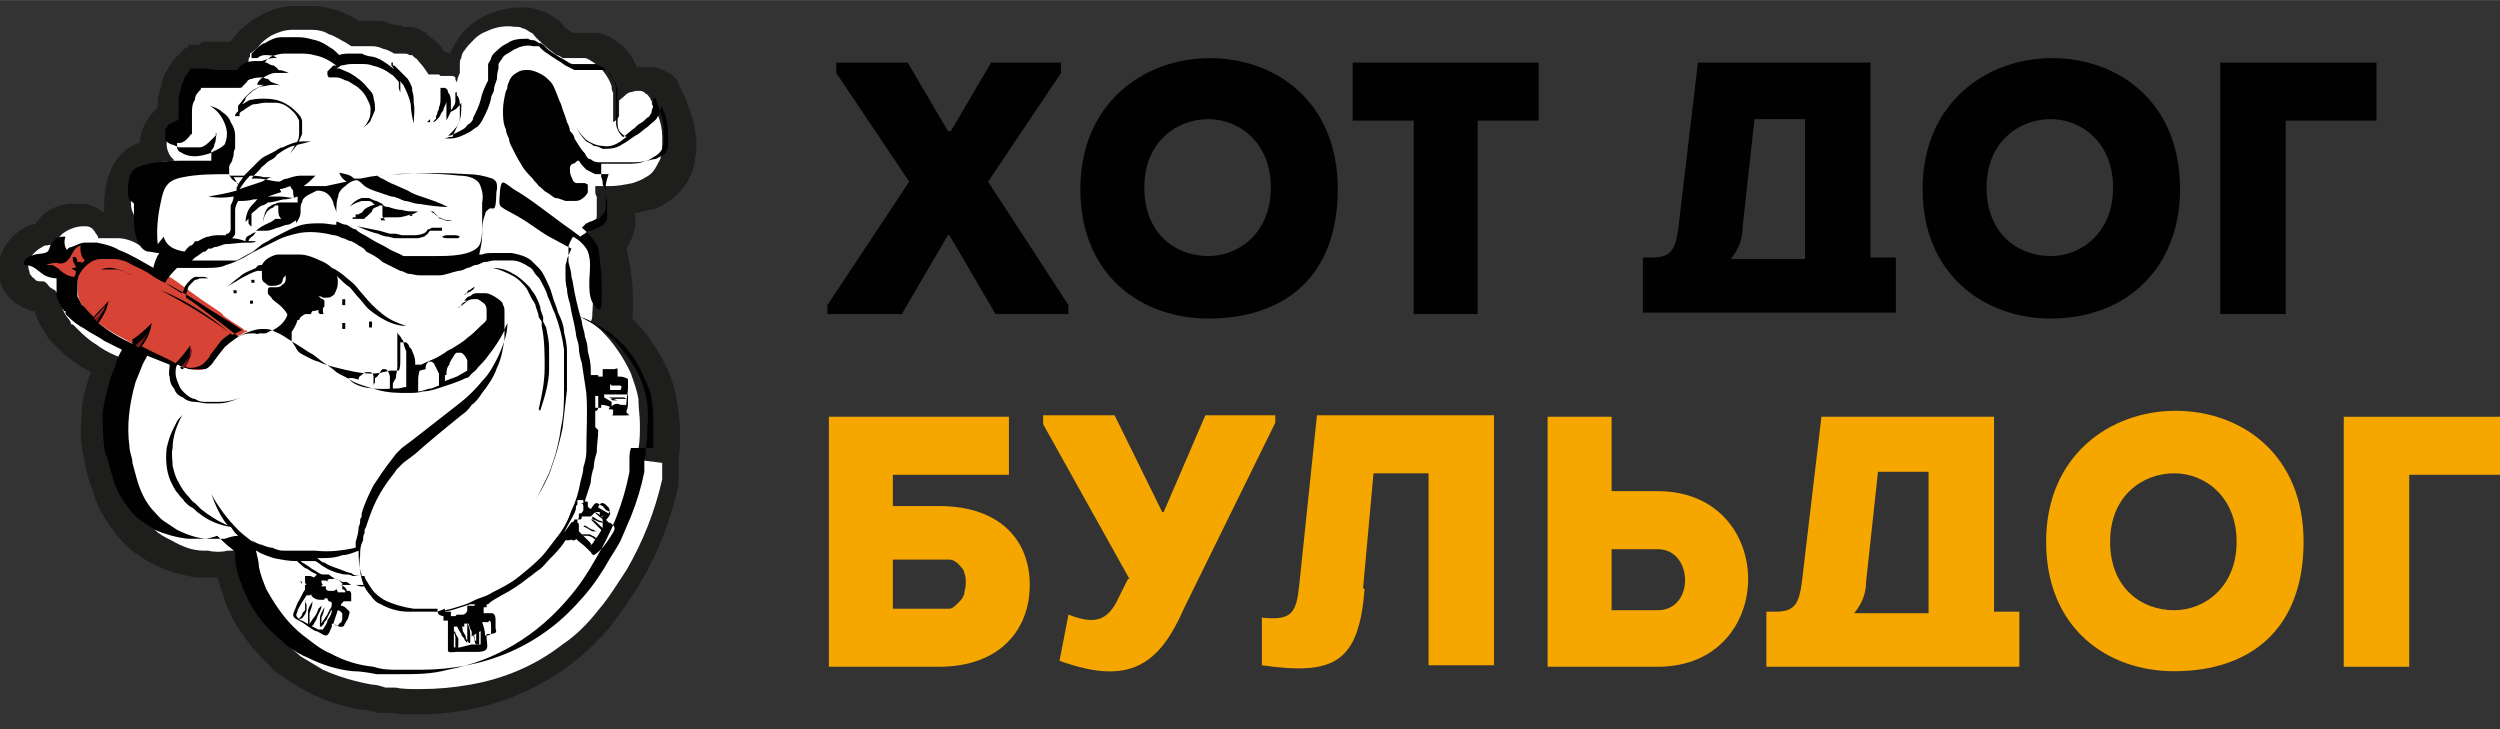
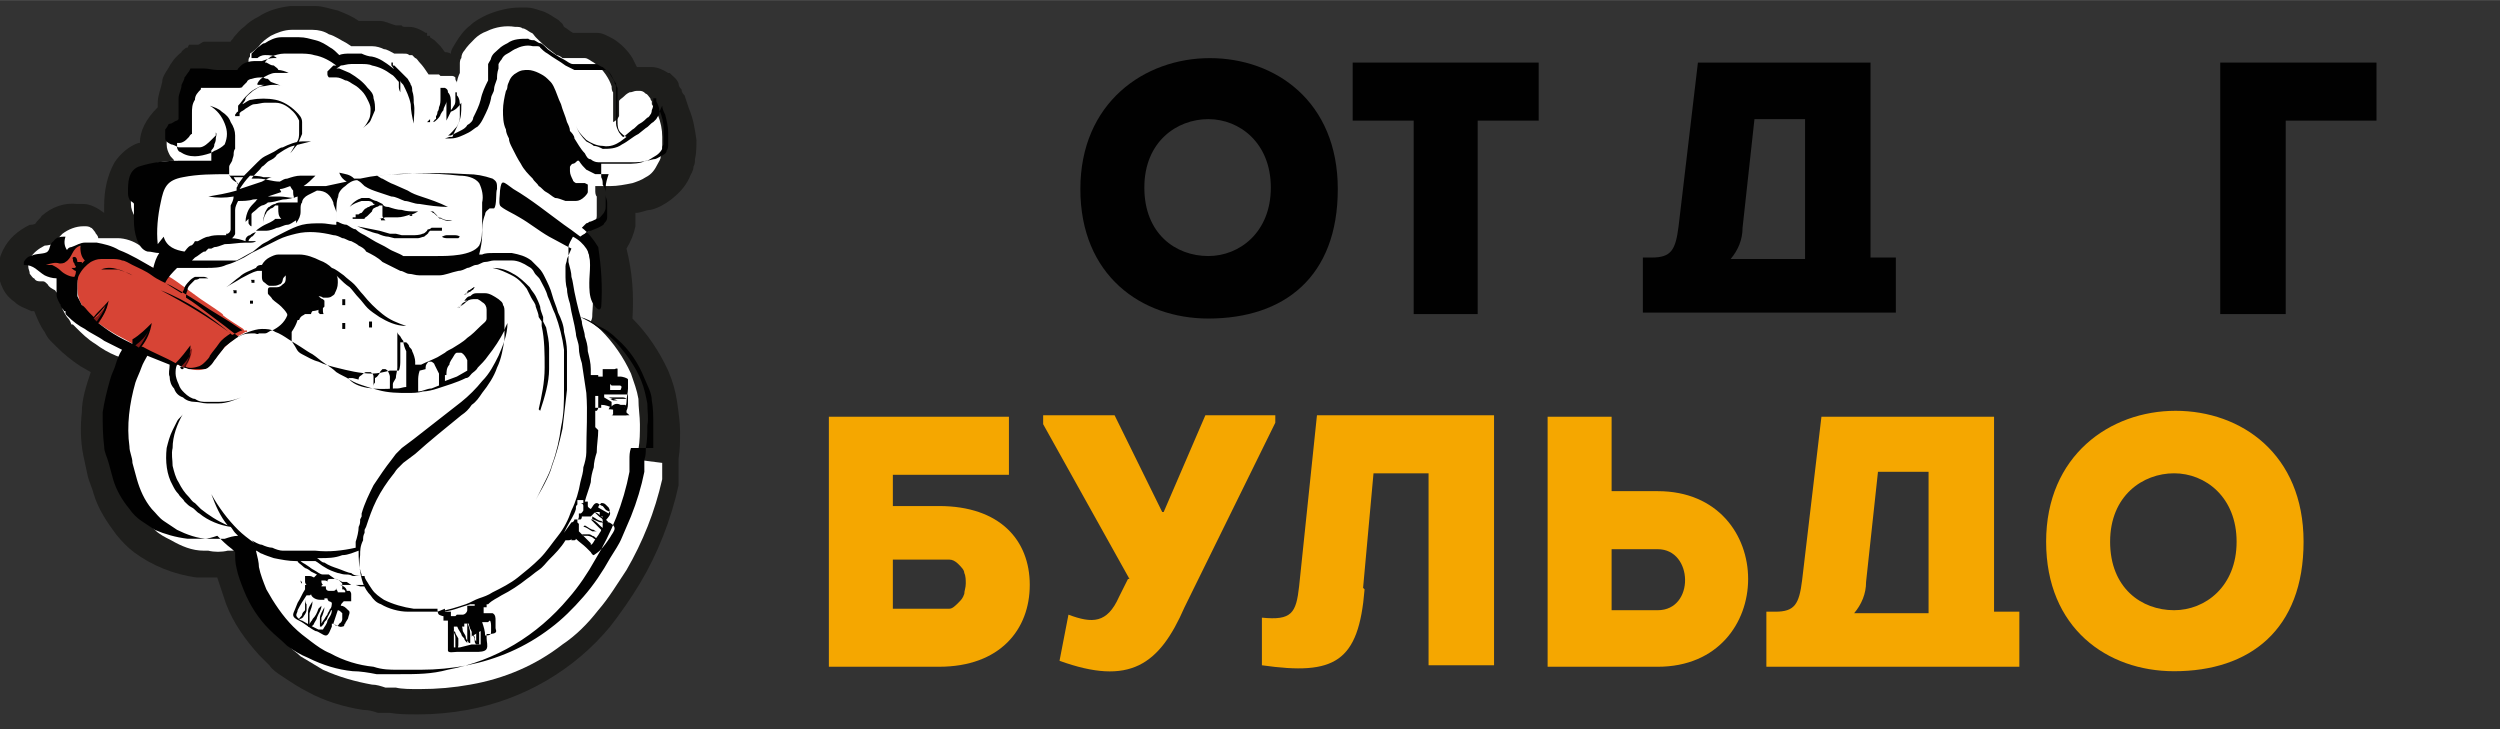
<svg xmlns="http://www.w3.org/2000/svg" id="Layer_1" data-name="Layer 1" width="59.3mm" height="17.3mm" baseProfile="tiny" version="1.2" viewBox="0 0 168 49">
  <rect x="0" y="0" width="168" height="49" fill="#333333" stroke="none" />
-   <path d="M63.9,8.8l2.7-4.6h4.7v.7l-4.9,7.3,5.4,8.3v.6h-4.9l-3.1-5.3h-.1l-3.1,5.3h-5v-.6l5.5-8.3-4.9-7.3v-.7h4.8l2.7,4.6h0Z" fill="#010101" stroke-width="0" />
  <path d="M81.2,21.4c-4.5,0-8.6-2.9-8.6-8.7s4.3-8.8,8.7-8.8,8.6,2.9,8.6,8.8-3.6,8.7-8.7,8.7ZM81.2,17.2c2.1,0,4.2-1.6,4.2-4.6s-2.1-4.6-4.2-4.6-4.3,1.5-4.3,4.6,2.1,4.6,4.3,4.6h0Z" fill="#010101" stroke-width="0" />
  <path d="M90.9,8.1v-3.9h12.5v3.9h-4.1v13h-4.3v-13h-4.1Z" fill="#010101" stroke-width="0" />
-   <path d="M137.8,21.4c-4.4,0-8.6-2.9-8.6-8.7s4.3-8.8,8.7-8.8,8.6,2.9,8.6,8.8c0,5.2-3.5,8.7-8.7,8.7ZM137.8,17.2c2.1,0,4.2-1.6,4.2-4.6s-2.1-4.6-4.2-4.6-4.3,1.5-4.3,4.6,2.1,4.6,4.3,4.6h0Z" fill="#010101" stroke-width="0" />
  <path d="M153.6,8.1v13h-4.4V4.2h10.5v3.9h-6.1Z" fill="#010101" stroke-width="0" />
  <path d="M125.7,17.4V4.2h-11.6l-1.3,11c-.2,1.6-.5,2.1-1.8,2.1h-.6v3.7h17v-3.7h-1.7ZM121.3,17.4h-5c.5-.6.8-1.3.8-2.1l.8-7.3h3.4v9.4Z" fill="#010101" stroke-width="0" />
  <path d="M60,34h3.1c4.1,0,6.1,2.3,6.1,5.3s-2,5.5-6.1,5.5h-7.4v-16.8h12.1v3.9h-7.8v2.2ZM60,37.6v3.3h3.1c.2,0,.5,0,.7,0,.2,0,.4-.2.6-.4.2-.2.3-.3.4-.6,0-.2.1-.4.1-.7,0-.2,0-.5-.1-.7,0-.2-.2-.4-.4-.6-.2-.2-.4-.3-.6-.3-.2,0-.4,0-.7,0h-3.1Z" fill="#f5a700" stroke-width="0" />
  <path d="M75.9,38.9l-5.8-10.4v-.6h4.8l3.2,6.5h.1l2.8-6.5h4.7v.5l-6.1,12.4c-1.7,3.9-3.7,5.3-8.4,3.6l.6-3.1c1.6.6,2.6.6,3.4-1.2l.6-1.2Z" fill="#f5a700" stroke-width="0" />
  <path d="M91.7,39.6c-.4,4.9-2,5.8-6.9,5.1v-3.2c2,.2,2.3-.3,2.5-2.1l1.2-11.5h11.9v16.8h-4.4v-12.9h-3.7l-.7,7.7Z" fill="#f5a700" stroke-width="0" />
  <path d="M108.3,33h3.1c8.1,0,8.1,11.8,0,11.8h-7.4v-16.8h4.3v5ZM108.3,36.9v4.1c1,0,2.1,0,3.1,0,2.5,0,2.4-4.1,0-4.1h-3.1Z" fill="#f5a700" stroke-width="0" />
  <path d="M146.1,45.1c-4.5,0-8.6-2.9-8.6-8.7s4.3-8.8,8.7-8.8,8.6,2.9,8.6,8.8-3.6,8.7-8.7,8.7ZM146.1,41c2.1,0,4.2-1.6,4.2-4.6s-2.1-4.6-4.2-4.6-4.3,1.5-4.3,4.6,2.1,4.6,4.3,4.6h0Z" fill="#f5a700" stroke-width="0" />
-   <path d="M161.9,31.8v13h-4.4v-16.8h10.5v3.9h-6.1Z" fill="#f5a700" stroke-width="0" />
  <path d="M134,41.1v-13.1h-11.6l-1.3,11c-.2,1.6-.5,2.1-1.8,2.1h-.6v3.7h17v-3.7h-1.7ZM129.6,41.2h-5c.5-.6.8-1.3.8-2.1l.8-7.4h3.4v9.5Z" fill="#f5a700" stroke-width="0" />
  <path d="M28.4,48h-.4c-.6,0-1.2,0-1.8-.1h-.8c-.3-.1-.6-.2-1-.2-1.3-.2-2.6-.6-3.7-1.2-.6-.3-1.2-.7-1.8-1.1-.3-.2-.6-.4-.8-.7-.2-.2-.5-.5-.7-.7-.9-1-1.7-2.1-2.2-3.4-.2-.6-.4-1.2-.6-1.8h-1.4c-1.5-.2-3-.8-4.2-1.7-.4-.3-.8-.7-1.2-1.2-.6-.8-1.2-1.7-1.5-2.7-.1-.4-.3-.8-.4-1.2-.1-.5-.2-.9-.3-1.4-.2-1-.2-2-.1-2.9,0-.9.3-1.8.6-2.7-.2-.1-.5-.3-.7-.4-.6-.4-1.1-.8-1.6-1.3l-.2-.2-.2-.2c-.2-.2-.3-.4-.4-.6-.3-.4-.5-.9-.7-1.4h-.2c-.4-.2-.8-.3-1.1-.6-.3-.2-.6-.5-.8-.9-.2-.4-.3-.8-.3-1.3s.1-.9.3-1.3c.4-.8,1-1.3,1.8-1.7.1,0,.3,0,.4-.1.1-.2.3-.3.4-.5.7-.6,1.5-.9,2.4-.8h.1c0,0,.2,0,.3,0,.5,0,1,.3,1.4.6,0-.2,0-.4,0-.5,0-1,.2-2,.7-2.9.4-.6,1-1.1,1.6-1.3h.1c0-.4.1-.8.3-1.2.2-.4.5-.8.9-1.2h0v-.3c0-.5.2-.9.3-1.4,0-.3.2-.6.4-.9.2-.4.5-.8.9-1.1h0c0-.1.2-.2.3-.3h.1c0,0,.1-.2.1-.2h.3c0,0,0,0,0,0h.3c0,0,0,0,0,0,.1,0,.3-.2.4-.2h1.1c.2,0,.5,0,.7,0,0,0,0,0,0,0,0-.1.2-.2.2-.3.2-.2.4-.5.7-.7.3-.3.6-.5,1-.7.6-.4,1.3-.6,2.1-.7.3,0,.5,0,.8,0h0c.2,0,.5,0,.7,0h.2c.5,0,1,.2,1.5.3.5.2,1,.4,1.4.7h.4c.2,0,.5,0,.7,0h.3c.4,0,.7.2,1.1.3h.4c0,.1.2.1.2.1h.3c.4,0,.8.2,1.1.4h.1c0,0,0,.2,0,.2h.2c0,.1,0,.1,0,.1l.3.2.4.4h0c0,0,.3.4.3.4.1,0,.2,0,.4.1h0c0-.3.2-.5.3-.7h0c.3-.5.6-.9,1-1.2.3-.3.7-.5,1.1-.7.7-.3,1.5-.5,2.2-.5.2,0,.4,0,.5,0h0c.3,0,.6.1.9.2.4.1.7.3,1,.5.2.1.3.2.5.4h0s.1.2.1.2c.2.1.4.3.6.4h.2c.2,0,.4,0,.6,0h.4c.1,0,.3,0,.4,0,.4,0,.7.2,1.1.4.5.3,1,.8,1.3,1.3.1.2.2.4.3.6.2,0,.5,0,.7,0h.3c.4,0,.8.2,1.1.4h.1c.2.2.5.4.6.7h0c0,.2.1.3.2.4h0c0,.2.1.3.2.4.1.3.2.6.3.9.3.7.4,1.4.5,2.1,0,.4,0,.9-.1,1.3,0,.2,0,.3-.1.5,0,.3-.2.5-.3.8-.3.6-.7,1-1.2,1.4-.4.3-.9.6-1.4.7-.3,0-.6.2-1,.2,0,.3,0,.6,0,.9-.1.5-.3,1-.6,1.5h0c.4,1.6.5,3.1.4,4.7h0c1,1,1.8,2.2,2.4,3.5.3.7.5,1.4.6,2.1.1.7.2,1.4.2,2,0,.6,0,1.2-.1,1.8,0,.3,0,.5,0,.7v.2c0,.1,0,.3,0,.4,0,.1,0,0,0,.1h0c0,.1,0,.4,0,.4-.5,2.3-1.4,4.6-2.6,6.6-.6,1-1.3,2-2,2.9-2.4,2.9-5.8,4.9-9.6,5.6-1.1.2-2.2.3-3.3.3Z" fill="#1e1e1c" stroke-width="0" />
  <path d="M44.5,31.1v.2c0,.1,0,.2,0,.3h0v.3c0,0,0,.2,0,.3-.5,2.2-1.3,4.2-2.4,6.1-.6.9-1.2,1.9-1.9,2.7-.7.9-1.5,1.7-2.4,2.3-1.8,1.4-3.9,2.3-6.2,2.7-1.1.2-2.2.3-3.4.3-.6,0-1.2,0-1.6-.1h-.7c-.3-.1-.6-.2-.9-.2-1.1-.2-2.2-.5-3.3-1-.5-.3-1-.6-1.5-.9-.2-.2-.5-.4-.7-.6-.2-.2-.4-.4-.6-.6-1.2-1.3-2.1-2.9-2.4-4.6,0-.3,0-.5-.1-.8-.2-.2-.4-.3-.6-.5h-.5c-.4.1-.9.1-1.3,0h-.3c-.8,0-1.5-.3-2.2-.7-.4-.2-.8-.4-1.1-.7-.3-.3-.7-.6-.9-.9-.6-.7-1-1.4-1.3-2.2-.1-.4-.3-.8-.4-1.1-.1-.4-.2-.8-.3-1.2-.3-1.6-.1-3.3.4-4.9.1-.4.3-.7.4-1.1,0,0,0,0,0-.1l-.5-.2c-.5-.2-1-.5-1.4-.8-.5-.3-.9-.7-1.3-1.1l-.2-.2h-.1c-.1-.3-.2-.4-.3-.5-.2-.3-.4-.7-.5-1.1,0-.2,0-.3,0-.5-.1,0-.2,0-.3-.2-.2-.1-.4-.2-.5-.4-.1-.1-.2-.2-.3-.2,0,0,0,0,0,0h-.2c-.1,0-.3,0-.4-.2-.1,0-.2-.2-.3-.3,0-.2-.1-.3-.1-.5s0-.3.1-.5c.2-.4.6-.7,1-.9.2,0,.5-.1.7-.1.1-.3.3-.5.5-.7.4-.3.9-.5,1.4-.5h.1c.1,0,.3,0,.4.1.1,0,.2.2.3.3,0,.1.2.2.2.4h.2s.2,0,.2,0c0,0,.2,0,.3,0,.2,0,.3,0,.5,0h.1c.5,0,1.1.2,1.5.5,0-.3,0-.6-.1-.8,0-.2,0-.4,0-.6v-.2c0,0-.2-.2-.2-.3-.2-.3-.3-.6-.3-.9-.1-1.8.8-2.4,1.3-2.6.5-.2,1-.3,1.6-.3,0-.1-.2-.2-.3-.4-.1-.2-.2-.4-.2-.7,0-.2,0-.5.1-.7,0-.2.2-.4.4-.6.1,0,.2-.2.4-.2h.1c0,0,0,0,0,0v-.4c0-.1,0-.3,0-.5,0-.4.1-.7.2-1.1,0-.2.2-.4.3-.6.1-.3.3-.5.5-.7h0s.2-.2.2-.2h.2c0,0,0,0,0,0h.2c0,0,.1,0,.2,0,0,0,.2,0,.2,0h.5c.3,0,.6,0,.9,0h.5c0,0,.1,0,.1,0,0,0,.1-.2.2-.2,0,0,.2-.2.3-.2,0,0,0-.1,0-.2h0c0-.1,0-.2.1-.3v-.2c.3-.2.4-.3.6-.5.2-.3.5-.5.8-.7.4-.2.9-.4,1.4-.4.2,0,.4,0,.6,0h.8c.4,0,.8.1,1.1.3.4.1.8.4,1.2.6l.3.2c.2,0,.3,0,.5,0,.3,0,.6,0,.8,0,0,0,0,0,.1,0,.3,0,.6.1.8.2.2,0,.5.2.7.3h.2c.1,0,.2,0,.4,0,.2,0,.3,0,.4.1h.2c0,0,.2.2.2.2.1,0,.2.2.3.3.2.2.4.5.6.8,0,0,0,0,0,0h.7c0,0,.1.1.1.1h0c0,0,0,0,0,0h0s.2,0,.2,0c.1,0,.2,0,.3,0,.1,0,.2,0,.3,0,0,0,.1,0,.2.1h0s0,.1,0,.1h0c0,0,0,.1.1.2,0,0,0,0,0,.1,0-.2.1-.5.2-.7,0-.2,0-.3,0-.4v-.2c0-.1,0-.3.1-.4,0-.2.1-.4.2-.5.2-.3.4-.5.7-.8.2-.2.5-.4.8-.5.6-.3,1.3-.4,1.9-.3.2,0,.4,0,.5.1.2,0,.4.2.6.3.1,0,.2.2.3.3h0l.2.2c.4.4.8.7,1.2,1,.1,0,.3.1.4.2,0,0,0,0,0,0h.4c.1,0,.2,0,.4,0,.2,0,.4,0,.5,0h.2c.2,0,.4.2.6.3.3.2.6.5.8.8.2.3.3.5.4.8,0,.1,0,.3.1.4,0,.1,0,.3,0,.4,0,.3,0,.5,0,.8,0,.2,0,.5,0,.8h0c.2-.1.3-.2.4-.4h0c0-.1,0-.1,0-.2,0-.1,0-.2,0-.3h0v-.3c0,0,0-.1,0-.2,0-.1.2-.2.3-.3.1-.1.2-.2.4-.3.2,0,.3-.1.5-.1h.1c.2,0,.3,0,.5.2.1,0,.2.2.3.3,0,0,0,.1.1.2v.2c.2.3.3.5.4.7.2.5.3,1,.3,1.5,0,.3,0,.6,0,.9,0,.1,0,.3-.1.4,0,.2-.1.3-.2.5-.2.4-.4.7-.8.9-.3.2-.6.3-.9.4-.5.1-1,.2-1.5.2h-1c0,0,0,.1,0,.2,0,0,0,0,0,.1,0,.1,0,.3.1.4,0,.2,0,.4,0,.6,0,.2,0,.5,0,.7,0,.3-.2.6-.4.8-.2.3-.4.5-.7.6.2.3.4.6.5.9.4,1.4.4,2.9.3,4.3h0c0,.2,0,.3-.1.5.2.2.5.4.7.6.8.8,1.5,1.8,2,2.9.2.6.4,1.1.5,1.7,0,.6.1,1.2.1,1.7,0,.6,0,1.1-.1,1.7,0,.3,0,.5,0,.7Z" fill="#fff" stroke-width="0" />
  <path d="M16.6,22.3h-.1c-.3.2-.6.3-.8.5-.4.3-.8.7-1.1,1.1-.3.4-.4.6-.7.8-.3.2-.7.2-1.1.1-.4-.1-.8-.3-1.2-.4-1.1-.5-2.2-1-3.2-1.6-.8-.4-1.6-.9-2.3-1.5-.3-.3-.5-.6-.7-1-.2-.4-.2-.8-.2-1.2,0,0,0-.2,0-.3,0,0-.1,0-.2,0-.3,0-.6,0-.8-.1,0,0-.1,0-.1-.1,0,0-.1-.1-.2-.2-.1-.1-.2-.3-.4-.3-.2,0-.3-.1-.5-.1,0,0,0-.2.2-.3,0,0,.2-.1.3-.2.3,0,.6,0,.8,0,0,0,.1,0,.2-.1,0,0,.1-.1.1-.2,0-.1.1-.3.2-.4,0,0,.1-.2.2-.2.2,0,.2-.2.4-.2h0s0,0,0,0c0,0,0,0,0,0,0,.2.1.4.2.6,0,.2.2.4.3.6.4-.3.8-.5,1.3-.5.6,0,1.2,0,1.7.2.4.2.8.4,1.2.6.2.1.6.3,1.1.6.2.1.4.2,1.2.8l1.1.8c1.5,1,1.5,1,1.5,1.1.4.3.9.6,1.2.8,0,0,.2.1.2.2,0,0,0,0,0,0s.2,0,.2,0Z" fill="#d74435" stroke-width="0" />
  <path d="M7,20.6c0,0,.1-.2.2-.2,0,.4-.3.8-.5,1.2,0,0,0,.1-.2.2h0l-.2-.2c0-.1,0-.1,0-.2,0,0,.2-.1.3-.2.1-.2.3-.3.4-.5Z" fill="#811916" stroke-width="0" />
  <path d="M9.8,22.3c0-.1.1-.2.2-.2,0,.4-.3.8-.5,1.2,0,0,0,.1-.2.2,0,0,0,0,0,0s0,0,0,0l-.2-.2c-.1,0,0-.1,0-.2l.3-.2c.1-.2.3-.3.4-.5Z" fill="#811916" stroke-width="0" />
  <path d="M12.7,23.7c0-.1.1-.2.2-.3,0,.4-.2.9-.4,1.2,0,0,0,0,0,.1,0,0,0,0,0,0s0,0,0,0c0,0-.2,0-.3-.1s0-.1,0-.2l.2-.3c.1-.2.3-.3.4-.5Z" fill="#811916" stroke-width="0" />
  <path d="M26.3,26.3s0,0,0,0c0,0,0,0,0,0h0-.1ZM31.7,19.4c-.2.1-.3.3-.4.4,0,0,.2-.2.3-.2,0,0,.2-.2.3-.2,0,0-.1,0-.2,0h0ZM31.5,25h0s0,0,0,0h0ZM31.5,24.7c0-.1,0-.2,0-.3,0,.1,0,.3,0,.4v.2c0,0,0-.2,0-.3h0Z" fill="#010101" stroke-width="0" />
  <path d="M31.9,19.3c-.1,0-.2.1-.3.2l-.4.3c.1,0,.2-.2.3-.3,0,0,0,0,.1,0,0,0,.1,0,.2-.1Z" fill="#010101" stroke-width="0" />
  <path d="M39.1,21.3h-.2c0,0,.2,0,.2,0h0Z" fill="#010101" stroke-width="0" />
  <path d="M36.2,27.5c.2-.9.4-1.8.4-2.8,0-.9,0-1.9-.2-2.8v-.3c0,0-.2-.3-.2-.3,0-.2-.1-.4-.2-.7,0-.2-.2-.4-.3-.6-.1-.2-.2-.4-.3-.6-.3-.4-.6-.7-1-.9-.4-.2-.8-.4-1.3-.5.5,0,.9.1,1.4.4.4.2.8.6,1.1.9.1.2.3.4.4.6.1.2.2.4.3.7,0,.2.1.4.2.7v.3c0,0,.2.4.2.4.1.5.2.9.2,1.4,0,.5,0,.9,0,1.4,0,.9-.3,1.9-.6,2.8Z" fill="#010101" stroke-width="0" />
  <path d="M29.6,14.7c-.1,0-.2-.2-.3-.3,0,0-.1-.1-.2-.2,0,0-.2,0-.3,0-.2,0-.3,0-.5,0h-.4c-.3,0-.6,0-.9-.1-.3,0-.6-.1-.9-.2-.1,0-.3,0-.4-.2l-.4-.2c-.1,0-.3-.1-.5-.2-.2,0-.3,0-.5,0-.3.1-.6.3-.8.6.2-.2.5-.3.8-.4.1,0,.3,0,.4,0,.1,0,.3,0,.4.2h.1c0,0-.1.1-.2.1,0,0-.1,0-.2.1,0,0-.1,0-.2.1-.1,0-.2.2-.3.3,0,0-.1,0-.2.1h-.2c0,.1,0,.2,0,.2h-.2q0,0,0,.1h0c0,0,.2,0,.2,0,.1,0,.3,0,.4,0,.1,0,.3,0,.4,0,.1,0,.3,0,.4,0,0,0,.2,0,.2,0h.2s.4-.1.4-.1c.1,0,.3,0,.4,0h.4c.3,0,.6-.1.9-.2.2,0,.3-.1.5-.2h.6c0,0,.1,0,.2,0,0,0,.1,0,.2.1.1,0,.2.2.4.3.3.2.6.3.9.2-.3,0-.6,0-.8-.2ZM25.6,14.7h-.2c0,0-.1,0-.2,0-.1,0-.3,0-.4,0-.1,0-.3,0-.4,0h0,.1c0-.1.1-.1.2-.2.1-.1.2-.2.3-.3,0,0,0-.1.1-.2,0,0,0,0,.2-.1,0,0,.1,0,.2-.1h.2c0,.2,0,.2,0,.3,0,.1,0,.3,0,.4,0,.1.1.2.2.3h-.3ZM27.7,14.5h-.2s0,0,.1-.1h.5-.4Z" fill="#010101" stroke-width="0" />
  <path d="M29.7,15.5c-.1,0-.3,0-.4,0-.1,0-.2,0-.3,0,0,0-.1,0-.1,0,0,0,0,0-.1.1,0,.1-.2.2-.3.3-.1,0-.3.1-.4.1-.1,0-.3,0-.4,0-.3,0-.5,0-.8,0h-.4s-.4-.1-.4-.1c-.2,0-.5-.1-.7-.2-.5-.1-.9-.3-1.4-.5l1.5.3.7.2h.4c0,0,.4.1.4.1.2,0,.5,0,.7,0,.2,0,.5,0,.7-.1.1,0,.2-.1.3-.2,0,0,0-.1.1-.1,0,0,.1,0,.2-.1.1,0,.3,0,.4,0,.1,0,.2,0,.3,0Z" fill="#010101" stroke-width="0" />
  <path d="M30.8,16c0,0-.2,0-.3,0h-.5c0,0-.2,0-.3-.1,0,0,.2-.1.3-.1,0,0,.2,0,.3,0,0,0,.2,0,.3,0,0,0,.2,0,.3.1Z" fill="#010101" stroke-width="0" />
  <path d="M39.1,21.3h-.2c0,0,.2,0,.2,0h0Z" fill="#010101" stroke-width="0" />
  <path d="M28.8,8.1s0,0,0,.1c0,0,0-.1,0-.2h0ZM27.8,5.4c0,.1,0,.2,0,.3,0,0,0-.1,0-.2,0,0,0-.1,0-.2Z" fill="#010101" stroke-width="0" />
  <path d="M43.9,30.1c0-.5,0-1.1,0-1.6,0-.5,0-1.1-.1-1.6,0-.5-.3-1-.5-1.5-.4-1-1-1.9-1.8-2.6-.4-.4-.8-.7-1.3-.9-.4-.3-.8-.5-1.2-.6.4.2.8.4,1.2.7.4.3.8.6,1.2,1,.7.8,1.3,1.6,1.7,2.6.2.5.3,1,.4,1.5,0,.5.1,1,0,1.5,0,.5,0,1-.1,1.5,0,.3,0,.5-.1.8,0,.1,0,.3,0,.4,0,.1,0,.3,0,.4-.2,1-.5,2-.9,3-.2.5-.4.9-.6,1.4-.2.5-.5.9-.8,1.4-.5.9-1.1,1.8-1.8,2.6-.7.8-1.4,1.5-2.2,2.1-1.7,1.3-3.6,2.1-5.6,2.5-1,.2-2.1.3-3.1.3-.5,0-1,0-1.6,0-.5,0-1,0-1.6-.2-1-.1-2-.4-2.9-.9-.5-.2-.9-.5-1.3-.8-.4-.3-.8-.6-1.2-1-.7-.7-1.3-1.6-1.8-2.5-.2-.5-.4-1-.5-1.5,0-.3-.1-.7-.2-1.1.1,0,.3.2.4.2.2.1.5.2.8.3.5.1,1,.2,1.5.2h.1c0,.1.2.2.3.3,0,0,.2.2.3.2,0,0,.2.1.3.2l.4.2c0,0-.1.1-.2.2,0,0-.2-.1-.3-.1h0c0,0-.2,0-.3,0,0,0,0,0,0,0,0,0,0,0,0,0,0,0,0,.1,0,.2,0,0,0,.1,0,.2,0,0,0,.1.1.2,0,0,0,0-.1,0,0,0,0,0,0,.1,0,0,0,0,0,.1,0,0,0,0,0,.1,0,0,0,0,0,0h0c-.2.3-.3.6-.5.9l-.2.5c0,0-.1.2-.1.3,0,.2.2.3.4.4.4.2.7.5,1.1.7.2,0,.5.3.7.3.2,0,.3-.4.4-.6v-.2c.2,0,.5.3.7.2.2,0,.1-.2.2-.2,0-.1.2-.3.2-.4,0-.1.2-.4,0-.5-.2-.2-.3-.3-.5-.3,0-.1.1-.2.2-.3,0,0,.1,0,.2,0,0,0,.1,0,.2,0,0,0,0,0,.1,0,0,0,0,0,0-.1,0,0,0,0,0-.1,0,0,0,0,0-.1,0,0,0,0,0,0,0,0,0,0,0-.1s0,0,0-.1c0,0,0-.1-.1-.2,0,0-.1,0-.2,0,0-.2-.3-.4-.5-.4h0c0,0,.2,0,.2,0,.1,0,.2,0,.3,0h.3c.2,0,.5,0,.7,0h.5l.2.3c.2.3.5.5.8.7.6.3,1.3.5,2,.6h1c.2,0,.4,0,.6,0,0,0,0,0,0,.1,0,0,0,.2.1.3,0,0,.2.1.3.1,0,0,0,0,0,.1,0,0,0,0,0,.1,0,0,0,0,0,.1,0,0,0,0,.1,0,0,0,.2,0,.2,0,0,.4,0,.8,0,1.2,0,.2,0,.3,0,.5,0,.1,0,.2,0,.3,0,.2.4.1.6.1.4,0,.9,0,1.3,0,.2,0,.6,0,.7-.2.1-.2,0-.5,0-.7,0,0,0-.2,0-.3.2,0,.5,0,.6-.1.1-.1,0-.2,0-.3s0-.3,0-.5c0-.2,0-.4-.2-.5-.2,0-.4,0-.6,0,0-.1,0-.2,0-.4h0c0,0,.1,0,.2,0,0,0,0,0,0-.1,0,0,0,0,0,0,0,0,0,0,0,0,0,0,0,0,0-.1,0,0,0,0-.1,0,0,0,0,0,0,0,0,0,0,0,0,0,0,0,0,0,0,0,0,0-.1,0-.2,0h.4c.3-.3.6-.4.9-.6.6-.3,1.2-.7,1.7-1.1.3-.2.5-.4.8-.6.3-.2.5-.5.7-.7.4-.4.8-.8,1.1-1.3,0,0,.2,0,.2,0,0,0,.2,0,.2-.1,0,0,0,0,0,.1,0,0,0,0,0,0,0,0,0,0,.1,0,0,0,0,0,.1,0,0,0,.1,0,.1-.1.2.2.5.4.7.6l.3.3c0,0,.1.2.2.2,0,0,.3-.2.4-.3.3-.3.5-.6.7-.9.1-.2.3-.4.3-.6s-.3-.4-.4-.4c0,0-.1,0-.2-.1,0-.1.3-.3.3-.5,0-.2-.1-.1-.2-.2-.1,0-.2-.2-.3-.3-.1,0-.3-.2-.4-.2-.2,0-.3.3-.4.4,0,0-.2-.1-.2-.2,0,0,0,0,0,0,0,0,0-.1,0-.2,0,0,0,0,0-.1,0,0,0,0,0,0,0,0,0,0,0,0,0,0,0,0-.1,0,0,0,0,0-.1,0,0,0,0,0,0,0,0,0,0,0,0,0s0,0,0,0c.1-.4.3-.9.4-1.3,0-.3.1-.7.2-1,0-.3.1-.7.2-1,0-.5.1-1,.1-1.5l-.2-.2s0,0,0,0h0s0,0,0,0h0v-.8h0v-1.3h0v-.2s0,0,0,0h0s0,0,0,0h0c0,0,0,0,0,0s0,0,0,0c0,0,0,0,0,0,0,0,0,0,0,0,0,0,0,0,0,0,0,0,0,0,0,0,0,0,0,0,0,0,0,0,0,0,0,0s0,0,0,0h0s0,0,0,0c0,0,0,0,0,.1,0,0,0,0,0,.1,0,0,0,0,0,0s0,0,0,0h0s0,0,0,0c0,0,0,0,0,0,0,0,0,0,0,0h0s0,0,0,0,0,0,0,0c0,0,0,0,0,0h0s0,0,.1,0c0,0,0,0,.1,0,0,0,0,.1,0,.2,0,0,0,.2,0,.2,0,0,0,0,0,0,0,0,0,0,0,0,0,0,0,0,0,0,0,0,0,0,0,0,0,0,0,0,0,0h0c0,0,0,.1,0,.2,0,0,0,.1,0,.2h-.2s0,0,0,0c0,0,0,0,0,0h0s0,0,0,0c0,0,0,.1-.1.2,0,0,0,0,0,0,0,0,0,0,0,0,0,0,0,0,0,0,0,0,.2,0,.2,0,0,0,.1-.1.1-.2,0,0,0,0,0,0,0,0,0,0,.1,0s0,0,.1,0c0,0,0,0,0,0,0,0,0,0,0-.2.3,0,.5.1.8.2h.4c0,0,.2,0,.3,0,.1,0,.2-.2.2-.4,0-.3.1-.6.1-.9,0-.2,0-.4,0-.6,0-.1-.4-.2-.5-.2h-.2c0-.1,0-.4,0-.5,0-.1-.2,0-.2,0-.1,0-.3,0-.4,0-.1,0-.3,0-.4,0,0,.1,0,.3,0,.5,0,0-.2,0-.3,0,0,0,0,0,0,0,0,0,0,0,0-.1,0,0,0,0,0,0h-.1s0,0-.1,0c0,0,0,0,0,0h-.3c0,0,0-.4,0-.4,0-.4-.1-.8-.2-1.2,0-.4-.1-.7-.2-1,0-.3-.2-.7-.2-1l-.2-.7h-.2c0,0,.2,0,.2,0-.1-.4-.2-.8-.3-1.3s-.1-.7-.2-1c0-.3-.1-.6-.2-1,0-.2,0-.3,0-.5,0-.2,0-.3,0-.5,0-.2.2-.5.3-.7.4.2.7.5.9.8.4.6.2,1.6.2,2.3,0,.4,0,.9.2,1.3.1.2.5.8.6.3.1-1.3,0-2.7-.2-4-.3-.5-.7-1-1.1-1.3,0,0,.1-.1.2-.2h0c0,0,.1-.1.1-.1,0,0,.1,0,.2-.1.1,0,.3-.1.5-.2.2,0,.3-.2.4-.3.1-.1.2-.3.2-.5,0-.2,0-.3,0-.5,0-.2,0-.3,0-.5,0-.2-.1-.3-.2-.5,0-.2,0-.3-.1-.5,0-.3,0-.6,0-.9h.4c.4,0,.9,0,1.3,0,.4,0,.9,0,1.3-.2.2,0,.4-.2.6-.3.2-.1.4-.3.5-.5,0-.1,0-.2.1-.3,0-.1,0-.2,0-.3,0-.2,0-.5,0-.7,0-.4-.1-.9-.3-1.3,0-.2-.1-.4-.2-.6v-.2c0,0-.1,0-.1,0,0,0,0,0,0,0,0,0,0,0-.1,0,0,0,0,0,0,0,0,0,0,0,0,0,0,0,0,0,0,0,0,0,0,0,0,0v.2c0,.2,0,.4-.1.6,0,0,0,.2-.1.3,0,0-.1.2-.2.2-.1.1-.3.3-.5.4-.2.1-.3.3-.5.4l-.6.5c-.1,0-.2-.2-.3-.3-.1-.2-.2-.4-.2-.6,0-.2,0-.4,0-.7,0-.3,0-.4,0-.7,0-.2,0-.5,0-.7,0-.1,0-.2,0-.3,0-.1,0-.2-.1-.3,0-.2-.2-.4-.3-.6-.1-.2-.3-.3-.5-.5-.1,0-.2-.1-.4-.2-.1,0-.3,0-.4,0-.1,0-.2,0-.3,0,0,0-.2,0-.3,0,0,0-.2,0-.3,0,0,0-.2,0-.3,0-.2,0-.4-.2-.6-.3-.4-.2-.7-.4-1.1-.7l-.2-.2c0,0-.2-.2-.3-.2-.1,0-.2-.1-.4-.2-.1,0-.3,0-.4-.1-.5,0-1,0-1.4.3-.2.1-.4.2-.6.4-.2.2-.4.3-.5.6,0,.1-.1.2-.2.4,0,.1,0,.2,0,.4v.7c-.2.4-.4.8-.5,1.3-.1.4-.3.8-.5,1.2,0,.2-.2.4-.4.5-.1.2-.3.3-.5.4-.2.1-.4.2-.6.3h-.2c.2-.1.4-.4.6-.6.1-.2.2-.4.2-.6,0-.1,0-.2,0-.4,0-.1,0-.2,0-.4,0-.2,0-.5-.2-.7v-.2c0,0,0,0,0,0h0s0,0,0,0c0,0,0,0-.1,0,0,0,0,0,0,0,0,0,0,0,0,0h0c0,0,0,0,0,0h0c0,.1,0,.2,0,.3,0,0,0,.2,0,.3,0,0,0,.2-.1.3,0,0-.1.2-.2.3,0-.2,0-.3,0-.5,0-.2,0-.5-.2-.7,0-.1,0-.2-.2-.3,0,0-.2,0-.2,0h0s0,0,0,0c0,0,0,0,0,0,0,0,0,0-.1,0,0,0,0,0,0,0h0c0,0,0,0,0,.1h0c0,.3,0,.5,0,.6,0,.2,0,.4-.1.6,0,0,0,.2-.1.3,0,0,0,.2-.1.3v.2c-.1,0-.1.1-.2.2.1,0,.2-.1.3-.2,0,0,.2-.2.2-.3,0,0,.1-.2.2-.3,0-.2.2-.4.2-.6h0c0,.5,0,.9,0,1.3.1-.2.2-.4.3-.6.3-.1.5-.3.7-.6,0,0,0,.1,0,.2,0,.4,0,.8-.2,1.2-.1.3-.3.6-.4.9h-.2s-.3.1-.3.1h-.3s-.3,0-.3,0h-.4c.4,0,.9,0,1.3,0h.1c.4,0,.8-.2,1.2-.4.2-.1.4-.3.6-.4.2-.2.3-.4.4-.6.2-.4.4-.8.5-1.3,0-.2.2-.4.2-.6,0-.2.1-.4.2-.7,0-.2,0-.4.1-.7,0-.1,0-.2,0-.3,0,0,.1-.2.2-.3.1-.2.2-.3.4-.4.2-.1.3-.2.5-.3.4-.2.8-.3,1.2-.2,0,0,.2,0,.3,0,0,0,.2,0,.2.1.1.1.3.3.5.4.4.3.8.5,1.2.8.2.1.4.2.6.3h.2s.2,0,.2,0c.1,0,.2,0,.4,0,.1,0,.2,0,.4,0h.3c0,0,.2,0,.3,0,0,0,.2,0,.3,0,.2.1.3.2.4.4.1.2.2.4.3.5,0,0,0,.2.1.3,0,.1,0,.2,0,.3,0,.2,0,.4,0,.6v1.4c0,.2,0,.5.2.7.1.1.2.2.4.3l-.4.3c-.3.2-.7.4-1.2.3-.4,0-.8-.2-1.1-.4-.3-.3-.6-.6-.7-1,.1.4.4.8.7,1.1.2.1.4.2.5.3.2,0,.4.1.6.2.4,0,.9,0,1.3-.3.4-.2.7-.5,1.1-.7l.5-.4c.2-.1.3-.3.5-.4,0,0,.2-.2.2-.2,0,0,.1-.2.2-.3,0-.2.1-.4.2-.6,0,.2.1.4.2.6.1.4.2.8.2,1.2,0,.2,0,.4,0,.6,0,0,0,.2,0,.3,0,0,0,.2-.1.3,0,.2-.2.3-.4.4-.2.1-.3.2-.5.2-.4.1-.8.2-1.2.2h-1.3c-.4,0-.8,0-1.2,0-.2,0-.4-.1-.5-.2-.2,0-.3-.2-.4-.4-.3-.3-.5-.7-.7-1,0-.2-.2-.4-.3-.5,0-.2-.1-.4-.2-.6-.1-.4-.3-.8-.4-1.2-.2-.4-.3-.8-.5-1.2,0,0-.1-.2-.2-.3,0,0-.2-.2-.2-.2-.2-.2-.4-.3-.6-.4-.2-.1-.5-.2-.7-.2-.3,0-.5,0-.8.2-.2.1-.4.3-.5.6,0,0-.1.2-.1.3,0,0,0,.2-.1.3-.1.4-.2.9-.2,1.3,0,.4,0,.9.2,1.3,0,.2.1.4.2.6,0,.2.1.4.2.6.2.4.4.8.6,1.1.2.4.5.7.8,1,.1.2.3.3.4.5.2.1.3.3.5.4.2.1.4.3.6.4.2,0,.4.1.7.2.2,0,.4,0,.7,0,.2,0,.4-.1.6-.3,0,0,.2-.2.2-.3,0-.1,0-.2,0-.3,0,0,0-.1,0-.2,0,0,0,0-.2-.1-.1,0-.2,0-.3,0,0,0-.2,0-.3,0,0,0-.2-.1-.2-.2-.1-.2-.2-.4-.2-.6,0-.1,0-.2,0-.3,0,0,.1-.2.2-.2.1,0,.2-.1.3-.2h.1c.2.3.3.4.5.6.2.1.4.2.6.3.3,0,.6,0,.9,0-.1.3-.2.6-.2.9,0,.2,0,.3,0,.5,0,.2.1.3.1.5,0,.2,0,.3,0,.5,0,.2,0,.3,0,.5,0,.2-.1.3-.2.4,0,.1-.2.2-.4.3l-.5.2c0,0-.2,0-.2.1h-.1c0,0-.1.1-.1.1,0,0-.2.1-.3.2-.4-.3-.8-.6-1.1-.8-1.1-.8-2.2-1.7-3.4-2.4-.7-.5-.8-.7-.9.1,0,.3-.1.8,0,1s1,.6,1.3.8c.7.4,1.3.9,2,1.3.4.2.9.5,1.5.8-.1.2-.2.5-.3.7,0,.2-.1.3-.1.5,0,.2,0,.3,0,.5,0,.3,0,.7.1,1,0,.3.1.7.2,1,.1.7.3,1.3.4,2,0,.3.2.6.2,1,0,.3.1.7.2,1,.1.7.2,1.3.3,2,.1,1.3,0,2.6,0,4,0,.3-.1.7-.2,1,0,.3-.1.6-.2,1-.1.6-.3,1.3-.6,1.9-.2.6-.5,1.2-.9,1.7-.4.5-.8,1.1-1.2,1.5-.5.5-1,.9-1.5,1.3-.5.4-1.1.7-1.7,1-.3.2-.6.3-.9.4-.3.1-.6.3-.9.4-.6.2-1.2.4-1.9.5-.3,0-.6,0-1,0h-1c-.6,0-1.3-.2-1.8-.5-.3-.1-.5-.3-.7-.6-.2-.2-.4-.5-.5-.8-.2-.6-.3-1.2-.2-1.9,0-.3,0-.6.2-1,0-.2,0-.3.1-.5v-.2c0,0,.1-.2.1-.2.2-.6.4-1.2.7-1.8.3-.6.7-1.2,1.1-1.7.1-.1.2-.3.3-.4,0,0,.1-.1.2-.2l.2-.2.8-.6c1-.9,2-1.7,3.1-2.6.3-.2.5-.4.7-.7.3-.2.5-.5.7-.8.4-.5.8-1.1,1-1.7.3-.6.4-1.3.5-1.9,0-.2,0-.4,0-.5,0-.1,0-.2,0-.3,0-.2,0-.3,0-.5,0-.2,0-.3,0-.5,0-.2,0-.4-.1-.5,0-.2-.2-.3-.3-.4-.3-.2-.6-.4-.9-.4-.2,0-.3,0-.5,0-.2,0-.3,0-.5.2-.2,0-.3.2-.4.3,0,0,0,0,.1,0,0,0,.1,0,.2,0-.1,0-.2.1-.3.2l-.4.3c.1,0,.2-.2.3-.3l-.4.3c.2-.1.3-.3.5-.4.2-.1.4-.2.6-.2.1,0,.2,0,.3,0,0,0,.2.1.3.2.2.1.3.3.3.5,0,0,0,.2,0,.3,0,0,0,.2,0,.3,0,.2-.2.3-.4.5-.3.3-.6.6-.9.8-.3.3-.7.5-1,.7-.2.1-.4.2-.5.3l-.5.3c-.4.2-.7.3-1.1.5h-.4c0,.1,0-.2,0-.2,0-.2-.1-.5-.2-.7,0-.1-.1-.2-.2-.3,0,0,0-.1-.1-.2,0,0,0,0-.1-.1,0,0,0,0,0,0,0,0-.1,0-.2,0,0,0-.1,0-.2,0,0,0,0,0,0,.1,0,.1,0,.3,0,.4,0,.2,0,.5,0,.7,0,.2,0,.5-.1.7h-.6c-.4.1-.8.2-1.2.2-.8,0-1.6-.2-2.4-.4-.4-.1-.8-.2-1.2-.4-.4-.1-.7-.3-1.1-.5-.2-.1-.3-.2-.4-.4-.1-.2-.2-.3-.3-.5,0,0,0-.2,0-.3,0,0,0-.2,0-.3h0c.2-.3.3-.5.4-.8,0,0,0,0,0,0h.1c.1-.3.3-.3.4-.4h.4c0-.1.1-.2.1-.2.2,0,.5-.1.7-.2,0,0,0,0,.1-.1,0,0,0-.1,0-.2s0-.1,0-.2c0,0,0,0-.1-.1-.1,0-.3-.2-.4-.3,0-.1-.1-.3-.1-.5,0,0,0-.2,0-.2,0,0,0,0,0,0,0,0,0,0,0,0,0,0,0,0,0,0,0,0,0,0,0,0,0,0,0,.2,0,.3,0,.1,0,.2,0,.3,0,0,.1.2.2.2,0,0,.2,0,.3.1,0,0,.2,0,.3,0,0,0,.2,0,.3-.1,0,0,.2-.1.2-.2.1-.2.2-.4.2-.7,0-.2,0-.4-.1-.5l.2.2c.2.2.4.4.7.6.2.2.4.5.6.7.2.2.4.5.6.7.2.2.5.4.8.6.5.3,1.1.6,1.8.6-.6-.2-1.1-.4-1.6-.8-.5-.4-.9-.8-1.3-1.3-.2-.2-.4-.5-.6-.7-.2-.2-.5-.4-.7-.6-.3-.2-.5-.4-.8-.5-.2-.2-.5-.4-.8-.5-.4-.2-.9-.4-1.4-.4-.5,0-.9,0-1.4,0-.2,0-.4.1-.6.2-.2.1-.4.3-.5.5-.1,0-.3,0-.4.2-.4.2-.8.3-1.1.6-.3.2-.6.5-.9.7.3-.2.7-.4,1-.6.4-.2.7-.4,1.1-.5h.3q0-.1,0,0c0,.1,0,.3,0,.4,0,.1,0,.3.2.4,0,0,.2.2.3.2.1,0,.2,0,.3,0,.1,0,.2,0,.4-.1.1,0,.2-.2.2-.3,0-.1.1-.2.2-.3,0,0,0,0,0,0s0,0,0,0c0,0,0,0,0,0,0,0,0,0,0,0,0,0,0,.1,0,.2,0,.1,0,.3-.2.4-.1.1-.2.2-.4.2-.1,0-.2,0-.4,0-.1,0-.2,0-.2.2,0,0,0,.1,0,.2,0,.1.2.2.3.4.2.2.4.3.6.5.1.1.3.3.4.5,0,0,0,0,0,.1,0,0,0,0,0,0-.2.5-.6.8-1,1-.2,0-.3.2-.5.2h-.4c-.1.1-.2,0-.3,0-.4,0-.7,0-1,.2h-.1s-.9-.7-.9-.7c-.4-.3-.8-.6-1.2-.9-.4-.3-.9-.7-1.4-1,0-.2,0-.3.1-.5,0-.2.1-.3.3-.5,0,0,.1-.1.2-.2,0,0,.2,0,.3-.1,0,0,.2,0,.3,0,0,0,.2,0,.3,0,0,0-.2-.1-.3-.1,0,0-.2,0-.3,0-.1,0-.2,0-.3,0,0,0-.2.1-.3.2-.1.1-.3.3-.4.5,0,.1-.1.3-.2.4l-.8-.5-.3-.2c.2-.4.5-.7.8-1,.3,0,.6,0,.9,0,.5,0,.9,0,1.4,0-.5,0-1.1,0-1.6,0,.4,0,.9,0,1.3,0,.4,0,.9,0,1.3-.2.4-.1.8-.3,1.2-.5l.5-.3.6-.3c.4-.2.8-.4,1.2-.6.4-.2.8-.3,1.2-.4.8-.2,1.7-.1,2.5.1.2,0,.4.1.6.2.2,0,.4.2.6.2.2.1.4.2.5.3.2.1.4.2.5.4.4.2.8.4,1.1.7.4.2.8.4,1.2.6.2,0,.4.2.6.2.2,0,.4.1.7.1.5,0,.9,0,1.3,0,.4,0,.8-.2,1.3-.3.2,0,.4-.1.6-.2.2,0,.4-.2.6-.2.2,0,.4-.2.6-.2.2,0,.4-.1.6-.1.4,0,.8,0,1.2,0,.4,0,.8.2,1.1.4.2.1.3.2.4.4.1.2.3.3.4.5.2.4.4.7.5,1.1.2.4.3.8.5,1.2.3.8.5,1.6.6,2.4,0,.4,0,.8,0,1.3v1.3c0,.9,0,1.7-.2,2.6-.1.8-.3,1.7-.6,2.5-.1.4-.3.8-.5,1.2-.2.4-.4.8-.6,1.2.2-.4.4-.7.6-1.1.2-.4.4-.8.5-1.2.3-.8.5-1.6.7-2.5.1-.9.2-1.7.3-2.6,0-.4,0-.9,0-1.3,0-.4,0-.9,0-1.3,0-.4-.1-.9-.2-1.3,0-.4-.2-.9-.4-1.3-.1-.4-.3-.8-.4-1.2-.1-.4-.3-.8-.5-1.2-.1-.2-.2-.4-.4-.6-.2-.2-.3-.3-.5-.5-.4-.3-.8-.4-1.3-.5-.4,0-.9,0-1.3,0-.2,0-.5,0-.7.1h-.3c0,0,.1,0,.1,0,.1-.4.2-.9.2-1.3,0-.5,0-.9.2-1.4,0-.2.2-.3.3-.4,0,0,.2,0,.3,0,.2-.2.1-1.1.2-1.3,0-.4,0-.5-.3-.7-.6-.2-1.1-.3-1.7-.3-1.5-.1-3-.1-4.5,0-.9,0-1.8.1-2.7.3h-.4c-.3-.3-.6-.3-1-.4h0c.1.3.3.5.5.6-.5.1-.9.2-1.4.3-.5,0-1,0-1.5,0,.3-.2.5-.4.8-.7h0c-.3,0-.7,0-1,0-.3,0-.6.1-.9.2-.2,0-.3.1-.5.2-.5,0-1-.2-1.4-.2h-.5c.2-.3.5-.5.7-.8.2-.1.3-.3.5-.4.2-.1.4-.2.5-.4.3-.2.7-.5,1.1-.6.4-.1.8-.2,1.2-.3-.2,0-.4,0-.6,0-.4,0-.9.2-1.3.4-.2,0-.4.2-.6.3-.2.1-.4.2-.6.3-.2.1-.4.3-.5.4-.3.3-.6.6-.9.9-.3,0-.7,0-1,0,0-.1,0-.2,0-.3,0-.1,0-.2,0-.3,0-.1.1-.2.2-.4,0-.1.1-.3.1-.4,0-.1,0-.3.1-.4,0-.3,0-.6,0-.9,0-.3-.1-.6-.3-.9-.1-.3-.3-.5-.6-.7-.2-.2-.5-.3-.8-.4.5.3.8.7,1,1.2.2.5.2.9,0,1.4-.2.2-.4.3-.6.4-.1,0-.3.2-.4.2-.3.1-.7.2-1,.2-.4,0-.7-.1-1-.3-.1,0-.2-.2-.2-.3,0,0,0,0,0-.1s0,0,0-.1c0,0,0,0,0-.1,0,0,.1,0,.2,0,.1,0,.3-.1.4-.2,0,0,.1-.1.2-.2,0,0,.1-.2.2-.2,0,0,0-.2,0-.3v-.7c0-.1,0-.3,0-.4,0-.3,0-.6.2-.9,0-.3.2-.5.4-.7h0c0,0,0-.1,0-.1,0,0,0,0,.1,0h.4c.3,0,.6,0,.9,0h.5c.2,0,.3,0,.5,0,0,0,.2,0,.2,0,0,0,.2,0,.2-.1,0,0,.1-.1.2-.2,0,0,0,0,.1-.1,0-.1.2-.2.3-.2.3-.1.5-.1.8-.1h0c-.1,0-.3.2-.4.4h0c0,0,0,.1,0,.1h0c0,0,0,0,0,0,0,0,0,0,0,0,0,0,0,0,0,0h.2s.2,0,.2,0c.2,0,.3,0,.5,0-.1,0-.3,0-.4,0-.2,0-.5.2-.7.3-.2.1-.4.3-.6.5-.2.2-.3.4-.5.6h0v.4c-.1,0-.1.1-.2.2h0c0,0,0,.1,0,.1h0c0,0,0,0,0,0,0,0,0,0,0,0,0,0,0,0,.1,0h.2c0-.1,0-.1,0-.2,0,0,0,0,.1-.1,0,0,.2-.1.3-.2.2-.1.4-.3.6-.3.2,0,.5-.1.7-.1.2,0,.5,0,.7,0,.5,0,.9.3,1.2.6.2.2.3.4.4.6,0,0,0,.1,0,.2h0v.2c0,.1,0,.2,0,.4,0,.2,0,.5-.2.7-.1.2-.2.4-.4.7.2-.2.3-.4.5-.6.1-.2.2-.5.3-.7,0-.3,0-.5,0-.8,0-.3-.2-.5-.4-.7-.4-.4-.9-.7-1.4-.8-.5-.1-1.1-.1-1.6,0-.2,0-.4.2-.6.3,0-.1.2-.2.2-.4.1-.2.3-.3.5-.5.2-.1.4-.3.6-.3.2,0,.5-.1.7-.1.3,0,.5,0,.7.1-.3-.1-.5-.2-.8-.3,0,0-.1-.1-.2-.2,0,0-.2,0-.3-.1.2-.1.5-.3.8-.3.3,0,.6,0,.9,0-.2-.1-.5-.2-.7-.2,0-.1-.2-.2-.3-.3-.2,0-.3-.1-.5-.2-.1,0-.2,0-.3,0h.2c.1-.2.3-.3.4-.4.3-.1.6-.2.9-.2.2,0,.3,0,.5,0h.5c.3,0,.7,0,1,.1.6.1,1.1.4,1.5.7h-.2c0,0-.2.2-.2.2,0,0-.1.1-.2.2h0c0,0,0,0,0,0,0,0,0,.1,0,.2,0,0,0,.1.1.2h0c0,0,.1,0,.2,0,.1,0,.2,0,.3,0,.2,0,.4.1.6.2.2,0,.4.2.6.3.2.1.4.3.5.4.2.2.3.4.4.6.1.2.2.4.2.6,0,.2,0,.5-.1.7-.1.2-.2.4-.4.6.2-.2.4-.3.5-.5.1-.2.2-.5.3-.7,0-.3,0-.5-.1-.8,0-.3-.2-.5-.4-.7-.3-.4-.7-.7-1.2-1-.2-.1-.5-.2-.7-.3h-.2c0,0,.2-.1.3-.2.2,0,.4-.1.7-.1.2,0,.5,0,.7,0,.2,0,.5,0,.7.1.5.1.9.3,1.3.6.2.1.3.3.5.5h0c0,.2,0,.2,0,.3,0,.1,0,.2.1.4,0-.2,0-.3,0-.5,0,0,0-.2,0-.3,0,.1.1.2.2.3.2.4.4.8.5,1.3,0,.4.1.9.2,1.3h0c0-.5.1-.9,0-1.4,0-.3,0-.5-.1-.8,0-.1,0-.3-.1-.4,0-.1-.1-.2-.2-.4-.2-.2-.4-.4-.6-.6,0,0-.2-.2-.3-.3h-.1c0-.1,0-.2,0-.2,0,0,0,0-.1,0,0,0,0,0,0,0,0,0,0,0,0,0,0,0,0,.2,0,.2.1.1.2.3.3.4,0-.1-.2-.2-.3-.3-.4-.3-.8-.6-1.3-.7-.2,0-.5-.1-.7-.2-.3,0-.5,0-.8,0-.2,0-.5,0-.7.1h0c-.2-.2-.4-.4-.6-.5-.3-.2-.6-.4-1-.5-.4-.1-.7-.2-1.1-.2h-.6c-.2,0-.4,0-.6,0-.4,0-.8.2-1.1.4-.2,0-.3.2-.5.3-.1.1-.3.3-.4.4,0,0,0,0,0,.1h0c0,.1,0,.2,0,.2,0,0,0,0,0,0,0,0,0,0,0,0h.4c.1-.1.3-.2.5-.2.3,0,.6,0,.8.2h-.2c-.3,0-.5.1-.8.2-.2,0-.3,0-.5,0-.3,0-.7.1-.9.3,0,0-.1.1-.2.2,0,0,0,.1-.1.1,0,0-.1,0-.2,0,0,0-.1,0-.2,0-.1,0-.3,0-.4,0h-.5c-.3,0-.6-.1-.9-.1h-.9c0,0-.1.2-.1.2-.1.1-.2.3-.3.4,0,.1-.1.3-.2.5,0,.3-.2.6-.2.9,0,.2,0,.3,0,.5,0,.2,0,.3,0,.5v.2s0,0,0,.1c0,0,0,0,0,.1,0,0,0,0-.1.1-.1,0-.2.1-.4.2,0,0-.2,0-.2.1,0,0-.1.2-.2.3,0,0,0,.2,0,.3s0,.2,0,.3c0,.2.2.3.4.4.1,0,.3.1.5.2.2,0,.3,0,.5,0,.3,0,.6,0,.9,0,.3,0,.6-.3.8-.5.1-.1.2-.2.3-.3v-.2c.1.1,0,.3,0,.4,0,.1,0,.2-.1.4,0,.1,0,.2-.2.4,0,0,0,.2,0,.2,0,0,0,.2,0,.2,0,.1,0,.2,0,.3h-2.2c-.9,0-1.8.1-2.7.4-.7.3-.7,1.1-.7,1.7,0,.2,0,.3.1.5,0,.1.3.2.3.3,0,.4,0,.8,0,1.2,0,.6.2,1.8.9,2,.3,0,.5.1.8.1-.2.3-.3.6-.4,1-.7-.4-1.5-.9-2.3-1.2-.5-.3-1-.4-1.5-.5-.1,0-.3,0-.4,0h-.4c-.3,0-.6.2-.9.3,0,0-.2,0-.3.2-.2-.3-.2-.6-.1-.9,0,0,0,0,0,0,0,0,0,0,0,0,0,0,0,0,0,0,0,0,0,0,0,0-.3,0-.6,0-.8.3-.3.2-.2.5-.4.7-.2.2-.8.1-1.1.3-.2,0-.4.2-.5.4,0,.1,0,.2,0,.2.7,0,.9.4,1.4.7.2.1.5.2.8.2,0,0,0,.2,0,.3,0,.1,0,.3,0,.4,0,.1,0,.3,0,.4,0,.3.2.5.3.8,0,.1.2.2.2.3h.1c0,.2,0,.2.1.3.4.4.8.7,1.2.9.4.3.9.5,1.3.8.4.2.8.4,1.2.6-.2.3-.3.6-.4.9-.1.4-.3.7-.4,1.1-.2.7-.4,1.5-.5,2.2,0,.8,0,1.5.1,2.3,0,.4.2.7.3,1.1.1.4.2.7.3,1.1.2.7.6,1.4,1.1,2,.2.3.5.6.8.8.3.2.6.4.9.6.7.3,1.4.5,2.2.6.4,0,.7,0,1.1,0,.3,0,.6-.1.9-.2.3.3.6.6,1,.9l.2.2c0,.4,0,.7.1,1.1.1.5.3,1,.5,1.5.4,1,1,1.9,1.7,2.6.4.4.8.7,1.2,1.1.4.3.9.6,1.4.8,1,.5,2,.8,3,.9.5,0,1.1.1,1.6.2.5,0,1.1,0,1.6,0,1.1,0,2.1,0,3.2-.3,3.2-.6,6-2.3,8.1-4.8.7-.8,1.3-1.7,1.8-2.6,1.1-1.8,1.9-3.8,2.3-5.9,0-.1,0-.3,0-.4,0-.1,0-.3,0-.4,0-.3,0-.5.1-.8ZM41.1,25.9c0,0,.2,0,.3,0,0,0,.2,0,.2,0,.2,0,.2.1.1.3-.2,0-.5,0-.7,0,0-.1,0-.2,0-.4h0ZM40.6,26.7h0c0,0,0-.2,0-.2h1.6c0,0,0,.2,0,.2v.3c0,.2,0,.4-.1.6,0,0,0,.2,0,.3,0,0,0,0,0,0,0,0,0,0,0,0h-.4s-.1,0-.1,0h-.2s-.2,0-.2,0h0c0,0,0,0,0,0h0c0-.1,0-.2,0-.2,0,0,0,0,0,0,0,0,0,0,0,0,0,0,0,0,0,0h0c0-.1,0-.1,0-.2,0,0,0,0,0,0,0,0,0,0-.1,0h0c0,0,0-.1,0-.1,0,0,0,0,0,0v-.4ZM39.9,26.1h0c0,0,0,0,0,0h0ZM40.4,33.8c.1,0,.2,0,.3.1,0,0,.1.1.2.2.1.2.1.2,0,.4-.2-.1-.5-.3-.7-.4,0-.1.1-.2.2-.3h0ZM40,34.4h.3c0,.1,0,.2,0,.2h0c0,0,0,.1,0,.1h.2c0,.1,0,.1,0,.1h0v.5c0,0,0,.1,0,.2l-.2.3c-.1.2-.3.4-.4.6,0,0-.1.2-.2.2h0s0,0,0,0,0,0,0,0h0c0,0,0-.1,0-.1,0,0-.1-.1-.2-.2l-.2-.2-.2-.2-.2-.2h0v-.2h0s0,0,0,0h0s0,0,0,0,0,0,0,0c0,0,0,0,0,0,0,0,0,0,0,0,0,0,0,0,0,0,0,0,0,0,0,0,0,0,0,0,0,0,0,0,0,0,0,0h0s0-.1,0-.1c0,0,0,0,0,0,0,0,0,0,0,0,0,0,0,0,0,0h0c0-.1,0-.2,0-.2,0,0,0,0-.1-.1h0c0,0,0-.1,0-.2s0,0,0,0h.2c0,0,.1,0,.1-.2h.6ZM37.9,35.8l.2-.4c.2-.4.5-.8.6-1.2h0c0-.2,0-.2.1-.3h0v-.2s0,0,0,0c0,0,0,0,0,0h0c0,0,0-.1,0-.1h.2s0,0,0,0h.2s0,0,0,0c0,0,0,0,0,0,0,0,0,0,0,0s0,0,0,0c0,0,0,0,0,0h0s0,0,0,0c0,0,0,0,0,0,0,0,0,0,0,0h0s0,0,0,.1c0,0,0,.1,0,.1,0,0,0,0-.1,0h-.1s0,0,0,0c0,0,0,0,0,0,0,0,0,0,0,0,0,0,0,0,0,0,0,0,0,0,0,0,0,0,0,0,0,0h0s0,0,0,0,0,0,0,0c0,0,0,0,0,0,0,0,0,0,0,0,0,0,.2,0,.2.2,0,0,0,.2,0,.3,0,0-.1.2-.2.2,0,0,0,0-.1,0,0,0,0,0,0,0s0,0,0,0c0,0,0,0,0,0,0,0,0,0,0,0,0,0,0,.1,0,.2,0,0,0,.2-.1.2h-.2s0,0,0,0c0,0,0,0,0,0,0,0,0,0,0,0s0,0,0,0h0c0,.1-.1.2-.2.2,0,0,0,0,0,0,0,0,0,0,0,0h0ZM32.9,41.7c.1,0,.1.3.1.4,0,0,0,.2,0,.3,0,.2,0,.3-.4.3,0-.3-.1-.6-.2-.9.1,0,.3,0,.4,0ZM32.3,42.4h0v.3s0,0,0,0v.3s0,0,0,0c0,0,0,.1,0,.2h0c0,.1,0,.1,0,.1h0c0,0-.1,0-.2,0h-.4l-.8.2c-.1,0-.2,0-.4,0h0s0,0,0,0c0,0,0,0,0-.1,0,0,0,0,0,0h0v-1.3h0s0,0,0,0c0,0,0,0,0,0,0,0,0,0,0,0h.7s0,0,0,0h0c0-.1,0-.2,0-.2h0s0,0,0,0c0,0,0,0,.1,0,0,0,0,0,0,0h0s0,0,0,0h0c0,0,.2,0,.2,0,0,.1.1.4.2.5,0,0,0,0,0,0h0c0,0,0,.4,0,.4,0,0,0-.1.1-.1ZM29.4,41.1s0,0,0,0h.2c.7,0,1.3-.3,2-.5h.2c0,0,0,0,0,0,0,0,0,0,0,0,0,0,0,0,.1,0,0,0,0,0,0,0,0,0,0,0,0,0s0,0,0,0c0,0,0,0,0,0,0,0,0,0,0,0,0,0,0,0,0,0s0,0,0,0c0,0,0,0,0,0h.1c0,0,0,0,0,0,0,0,0,0,0,0,0,0,0,0,0,0,0,0,0,0,0,0,0,0,0,0-.1,0h0s0,0,0,0h0s0,0,0,0h0s0,0,0,0h0c0,0,0,.1,0,.1,0,0-.1,0-.2,0,0,0-.1,0-.2,0h0s0,0,0,0c0,0,0,0,0,0,0,0,0,0,0,0,0,0,0,0,0,0,0,0,0,0,0,0,0,0,0,0-.1,0h0c0,0,0-.1,0-.1s0,0,0,0h0c0,0,0,0,0,0,0,0,0,0,0,0,0,0,0,0,0,.2s0,.1,0,.2c0,0,0,.1-.1.2,0,0-.1.1-.2.1-.1,0-.2,0-.3,0,0,0,0,0-.1,0,0,0,0,0,0,0s0,0,0,0c0,0,0,0,0,0s0,0,0,0c0,0,0,0,0,0,0,0,0,0,0,0,0,0,0,0-.1.1,0,0-.2,0-.3,0h0s0,0,0,0v-.2s0,0,0-.1c0,0,0,0,0,0h0,0c-.1,0-.2,0-.3,0,0,0,0,0-.1,0,0,0,0,0,0,0,0,0,0,0,0-.1,0,0,0,0,0-.1h0ZM22.7,13.3c0-.3.2-.6.5-.8.2-.2.5-.4.8-.4.2.1.3.2.5.4.3.2.6.3.9.4.3.1.6.2.9.3.3,0,.6.2.9.3.3,0,.6.2,1,.2.6.1,1.3.2,1.9.2h0c-.6-.3-1.2-.5-1.8-.7-.3-.1-.6-.2-.9-.4l-.9-.4c-.3-.1-.6-.3-.8-.4-.1,0-.3-.2-.4-.2,1.9-.2,3.8-.2,5.6,0,.4,0,1,.1,1.3.5.2.4.3.9.2,1.3,0,.5,0,1,0,1.5,0,.5,0,1-.2,1.4-.5.7-2.1.7-2.8.7-.1,0-1.6,0-2.3,0-.3-.2-.7-.3-1-.5-.3-.2-.8-.4-1.1-.6l-.5-.3c-.2-.1-.4-.2-.6-.4-.2,0-.4-.2-.6-.3-.2,0-.4-.1-.6-.2h-.1v-.6c0-.4,0-.9.2-1.3ZM18.8,12.7c.2,0,.4-.1.7-.2,0,0,.1.2.2.3,0,.2,0,.4.1.5-.3,0-.7-.1-1-.1h-.5c-.2,0-.4,0-.5,0,0,0-.2,0-.3.1,0,0-.2,0-.3.2-.2.2-.4.4-.5.6-.1.2-.2.5-.2.8l.2-.2c0,0,0,.2,0,.3,0,0,.1.2.2.2,0,0,0-.2,0-.3,0,0,0-.2,0-.3v-.2c0-.1.2-.2.3-.3.1-.1.2-.2.4-.3.1,0,.3-.1.4-.2.3,0,.6-.1,1-.2.3,0,.7-.1,1-.2v.4h0c-.2,0-.5,0-.7,0-.1,0-.3,0-.4,0-.1,0-.3,0-.4.1-.1,0-.3.1-.4.2-.1,0-.2.2-.3.4,0,.1-.1.3-.1.4s0,.3,0,.4c0-.3,0-.5.2-.8,0-.1.2-.2.3-.3.1,0,.2-.1.3-.2h.2s0,.1,0,.2c0,.3,0,.5.2.7h-.4c-.2.2-.5.3-.7.4-.2.1-.5.3-.6.4.2,0,.5,0,.7,0,.2,0,.5-.1.7-.2.2,0,.5-.2.7-.2.2,0,.4-.2.6-.3h0c0,0,0,.2,0,.2.2-.3.3-.5.3-.8,0,0,0-.2,0-.2,0-.1,0-.3.1-.4,0-.2.2-.4.4-.5s.4-.2.6-.3c.6,0,.9.3,1.1.8,0,.2.2.5.2.7,0,.2,0,.6,0,.8-.3,0-.7-.1-1-.1-.4,0-.9,0-1.3.1-.4.1-.8.3-1.2.5-.4.2-.8.4-1.1.6-.2.1-.4.2-.5.3l-.5.4c-.4.2-.7.4-1.1.6-.2,0-.3,0-.5.1.1,0,.2,0,.3-.1-.8,0-1.6,0-2.4,0h-.4l.2-.2c.2-.1.4-.3.6-.4h.1c0,0,.2-.2.2-.2h.2c0,0,.2-.1.2-.1.2,0,.4-.1.7-.2.5,0,.9-.1,1.4-.1h.3c.1,0,.3,0,.4-.1-.1,0-.3,0-.4,0h-.1s0,0,0,0c0-.1.1-.2.2-.3.1,0,.2-.2.3-.3-.1,0-.3.1-.4.2,0,0-.1,0-.2.1,0,0-.1.1-.1.2,0,0,0,0,0,.1,0,0,0,0,0,0-.3-.1-.6-.2-1-.2,0,0,0,0,0,0,0,0,0,0,0,0h0c0,0,.1,0,.1,0,0,0,.2-.2.2-.3,0-.1,0-.2,0-.3,0-.2,0-.4,0-.7,0-.2,0-.4,0-.6,0-.2.1-.4.2-.6,0,0,0,0,0,0,.3,0,.7,0,1-.1.3,0,.6-.1,1-.2l.9-.3ZM16.7,11.8c.3,0,.7,0,1,.1.2,0,.4,0,.6,0-.2,0-.5.2-.7.3-.3.1-.6.2-.9.3l-.6.2c.2-.3.4-.6.7-.9h0ZM16.4,11.8c-.1.2-.3.4-.4.6-.1-.2-.2-.3-.3-.5h0c.2,0,.5,0,.7,0h0ZM10.6,16.4c-.1-.9,0-1.9.2-2.8.2-1,.4-1.5,1.5-1.7,1-.2,2-.2,3.1-.2,0,0,0,.1.1.2.1.2.3.3.5.4,0,0,0,.2-.1.3v.2c-.7.2-1.3.3-1.9.4h0c.6.1,1.1.1,1.7,0,0,.2-.1.4-.2.6,0,.2,0,.5,0,.7,0,.2,0,.4,0,.6,0,.1,0,.2,0,.3,0,0,0,.2-.2.3,0,0,0,0-.1,0h0c0,0,0,0,0,.1,0,0,0,0,0,0-.1,0-.3,0-.4,0-.3,0-.5,0-.8.1-.2,0-.5.2-.7.3h0s0,0,0,0h-.2c-.1.2-.2.3-.3.3-.2.1-.3.3-.4.4-.6-.1-1.2-.3-1.4-1h0ZM22.3,41h0c0,.3-.2.5-.3.7,0,.2-.2.4-.3.6,0,0,0,0,0,0,0,0,0,0-.1,0,0,0,0,0-.1,0,0,0,0,0-.1,0l-.4-.2-.7-.4c-.1,0-.2-.1-.3-.2-.2-.2,0-.3,0-.5.2-.4.4-.7.6-1h0c0,0,.1,0,.2,0,0,0,.1,0,.1-.1,0,.2.3.4.6.4,0,0,0,0,.1,0,0,0,0,0,.1,0,0,0,0,0,.1,0,0,0,0,0,0-.1,0,0,0,0,0,0,0,0,0,0,.1,0s0,0,.1,0c0,0,0,.1.1.2,0,0,.1,0,.2.1,0,.1,0,.4-.2.5ZM23,41.2c0,.1,0,.3,0,.4,0,0,0,.2-.2.3-.1.2-.2.2-.4,0,.1-.3.2-.6.3-.9.1,0,.2.1.3.2h0ZM22.6,39.4c0,0,.1,0,.2,0,0,0,.1,0,.2,0,0,0,0,.1,0,.2h0c0,0,0,0,0,0,0,0,0,0,0,0s0,0,0,0c0,0,.1,0,.1,0,0,0,0,0,.1.1,0,0,0,0,0,0s0,0,0,0c0,0,0,0,0,0,0,0,0,0,0,0,0,0,0,0,0,0,0,0,0,0,0,0,0,0,0,0,0,0,0,0,0,0,0,0,0,0,0,0,0,.1,0,0,0,0,0,0h0s-.2,0-.2,0c0,0,0,0,0,0,0,0,0,0,0,0,0,0,0,0,0,0,0,0,0,0,0,0h0s0,0,0,0c0,0,0,0,0,0,0,0,0,0-.1,0,0,0-.1,0-.2,0,0,0,0-.1-.1-.2,0,0,0,0,0,0,0,0,0,0,0,0,0,0,0,0,0,0s0,0,0,0c0,0,0,0,0,0,0,0,0,0,0,0s0,0,0,0c0,0,0,0,0,0,0,0,0,0,0,0h0c0-.1,0-.1,0-.1,0,0,0,0,0,0,0,0,0,0,0,0s0,0,0,0c0,0,0,0,0,0,0,0,0,.2-.2.2,0,0-.2,0-.3,0,0,0-.2,0-.2-.2,0,0,0,0,0-.1,0,0,0,0,0,0,0,0,0,0,0,0,0,0,0,0,0,0,0,0,0,0,0,0,0,0,0,0,0,0,0,0,0,0,0,0h0s0,0-.1,0c0,0-.2,0-.2,0,0,0,0,0,0,0,0,0,0,0,0,0,0,0,0,0,0,0,0,0,0-.1.1-.1h0s0,0,0,0c0,0,0,0,0,0s0,0,0,0c0,0,0,0,0,0h0c0,0-.1-.1-.1-.2,0,0,0,0,0-.1,0,0,0,0,0,0,0,0,0,0,.1,0s0,0,.1,0c0,0,.2,0,.2.1,0,0,0,0,0,0,0,0,0,0,0,0,0,0,0,0,0,0,0,0,0,0,0,0,0,0,0,0,0,0h0c0-.2.1-.2.2-.2,0,0,.2,0,.2,0,0,0,.2,0,.2,0h0c.1,0,.2.1.3.2,0,0,0,0,.1.1,0,0,0,.1,0,.2,0,0,0,0,0,0s0,0,0,0c0,0,0,0,0,0,0,0,0,0,0,0,0,0,0,0,0,0,0,0,0,0,0,0,0,0,0,0,0,0,0,0,0,0,0,0h0ZM24.6,39.4h-.4c0,0-.3-.1-.3-.1h-.3c0,0-.3-.2-.3-.2h-.3c-.2-.1-.3-.2-.5-.2-.1-.1-.3-.2-.4-.3-.1,0-.2,0-.4,0-.2,0-.4-.2-.6-.3,0,0-.2-.1-.3-.2l-.3-.2c0,0-.2-.1-.3-.2h1c.2.1.4.3.6.4.3.2.6.3.9.4.1,0,.3.1.5.1.2,0,.3,0,.5.1.3,0,.5,0,.8,0,0,.2.2.4.3.6h0ZM24.3,38.7c-.2,0-.5,0-.7-.2-.2,0-.6-.2-.9-.3-.3-.1-.6-.2-.9-.4-.2,0-.3-.2-.5-.3h.2c.5,0,1,0,1.5-.2.4,0,.8-.2,1.1-.3,0,.5,0,1.1.2,1.6h0ZM30,25.2c0-.2,0-.5.2-.7,0-.2.2-.4.3-.6,0,0,.1-.2.2-.2,0,0,.1,0,.2,0,0,0,.1,0,.1,0,.2.1.3.3.4.5,0,0,0,0,0,0h0c0,.1,0,.2,0,.4,0,0,0,.2,0,.3,0,0,0,0,0,0h0c0,0,0,0,0,0s0,0-.7.4c-.3.1-.5.2-.8.3h0c0-.2,0-.3,0-.4h0ZM28.6,24.8c0,0,0-.1,0-.1h0c0-.2.1-.3.2-.4,0,0,0,0,.1,0,0,0,0,0,.1,0,0,0,.2.1.2.2.1.2.2.4.3.6,0,.2,0,.3,0,.5h0c0,.1,0,.2,0,.3l-.5.2c-.3,0-.6.2-.9.2,0,0,0,0,0,0,0,0,0,0,0-.1v-.2s0,0,0-.1v-.3c0-.2,0-.4.1-.7h0ZM24.1,25.5c0-.1,0-.2.2-.3,0,0,.2-.2.3-.2.1,0,.2,0,.3,0,0,0,.2.1.2.3,0,.1,0,.2,0,.3v.2h0c0,.1,0,.1,0,.2,0,0,0,0,0,0h0c0-.1,0-.2.1-.3v-.3c.2-.1.2-.2.3-.3,0-.1.1-.2.2-.3,0,0,0,0,.1,0,0,0,0,0,.1,0,0,0,.2.1.2.2,0,0,.1.2.1.3,0,.1,0,.2,0,.3,0,.1,0,.2,0,.3,0,0,0,.1,0,.2,0,0,0,0,0,0h0c0,.1,0,.1,0,.1h.2c0-.1,0-.1,0-.2v-.2c0-.1.1-.2.2-.4,0-.2.1-.5.1-.7v-.4c0,0,0-.2,0-.2h0v-.2h0v-.2c0,0,0-.1,0-.2h0v-.2c0-.2,0-.5,0-.7,0-.1,0-.2,0-.3,0,0,0,0,0,0h0c0,.1.1.2.2.3,0,0,.1.2.2.3,0,.2.1.5.2.7h0v.6s0,0,0,0c0,.2,0,.5,0,.7,0,.2,0,.4,0,.5v.2c0,.1,0,.3,0,.4h0c-.2,0-.4.1-.6.1h-.2c-1.3.1-2.6,0-3.1-.7,0,0,0,0,0,0h.3ZM5.2,17.6c0,0,0-.2-.1-.3s-.3,0-.2.1c0,.1,0,.2.1.3,0,0,0,.1.1.2h0c0,.1-.1.1-.1.1h-.2c0,0,0,0,0,0,0,0,0,0,0,0,0,0,0,0,0,0,0,0,0,0,0,0,0,0,.2.2.3.2,0,.1,0,.2-.1.4-.3,0-.7-.2-.9-.4-.2-.2-.4-.3-.6-.4-.1,0-.2,0-.4,0,.3-.1.6-.2.9-.1.1,0,.3,0,.4-.1.5-.3.4-.9,1-1.1,0,.3,0,.7.3,1,0,0-.2.2-.2.2,0,0,0,0,0-.1ZM6.3,21.4c.3-.3.6-.6.8-.9-.1.4-.4.8-.6,1.1l-.2-.2ZM8.9,23.1l-.6-.3c-.4-.2-.9-.5-1.3-.8l-.4-.3c.3-.4.6-.9.7-1.5,0,0,0,0,0,0-.3.4-.7.7-1,1.1,0,0-.2-.2-.3-.3-.2-.2-.3-.4-.5-.5-.1-.2-.2-.4-.3-.6,0-.1,0-.2,0-.3,0-.1,0-.2,0-.4,0-.2,0-.5.1-.7.2-.4.5-.7.8-.9.2-.1.4-.2.7-.2.2,0,.5,0,.7,0,.2,0,.5,0,.7.1.2,0,.5.2.7.3.4.2.9.4,1.3.7.4.3.9.5,1.3.7.9.5,1.7,1,2.6,1.6l1.3.8.9.6c-.2,0-.4.2-.7.3-1.4-1.2-3-2.3-4.8-3,0,0,0,0,0,0,1.7.9,3.2,1.8,4.7,2.9-.3.2-.6.4-.8.7-.2.3-.4.5-.6.8,0,.1-.2.3-.3.4-.1.1-.2.2-.4.3-.3.1-.7.2-1,0h0c.3-.4.4-.9.4-1.4,0,0,0,0,0,0-.3.4-.6.8-1,1.2-.7-.4-1.5-.7-2.2-1.1h-.1c.4-.5.6-1,.7-1.6,0,0,0,0,0,0-.4.4-.8.8-1.3,1.1ZM12.3,24.8h-.1s-.1-.1-.1-.1c.3-.3.6-.6.7-1,0,.4-.3.8-.5,1.1ZM9.4,23.4l-.3-.2c.4-.3.7-.6.9-1-.2.4-.4.8-.7,1.2h0ZM17.1,36.5c-.4-.3-.8-.6-1.1-.9-.7-.7-1.3-1.5-1.8-2.4.3.8.6,1.5,1.1,2.1-.7-.3-1.3-.7-1.8-1.1l-.2-.2-.2-.2c-.2-.1-.3-.3-.4-.4-.3-.3-.5-.6-.7-1-.2-.3-.3-.7-.4-1.1,0-.4-.1-.8,0-1.2,0-.8.3-1.6.7-2.3-.1.2-.3.3-.4.5-.1.2-.2.4-.3.6-.2.4-.3.8-.4,1.2-.1.9,0,1.8.4,2.5.1.2.2.4.4.6.1.2.3.3.4.5.2.2.3.3.5.4.2.1.3.3.5.4.6.5,1.4.8,2.1.9.1.1.2.3.3.4l.2.2c-.3,0-.6.1-.9.2-.4,0-.7,0-1.1,0-.7,0-1.5-.3-2.1-.6-.3-.2-.6-.4-.9-.6-.3-.2-.5-.5-.8-.8-.5-.6-.8-1.3-1-2-.1-.4-.2-.7-.3-1.1,0-.4-.2-.7-.2-1.1-.2-1.4,0-2.9.4-4.3.1-.3.3-.7.4-1,.1-.3.3-.6.4-.8.5.2,1,.4,1.5.6,0,.3-.1.6,0,.8,0,.3.1.6.3.8.1.3.3.5.6.6.2.2.5.3.8.3.3,0,.5.1.8.1.3,0,.5,0,.8,0,.5,0,1-.2,1.5-.4-.5.2-1,.3-1.5.3-.3,0-.5,0-.8,0-.3,0-.5,0-.8-.2-.2,0-.5-.2-.7-.4-.2-.2-.3-.3-.4-.6-.1-.2-.2-.5-.2-.7,0-.2,0-.4.1-.6h.1c.2.2.5.2.7.3.3,0,.7,0,1,0,.2,0,.3-.1.5-.3.1-.1.2-.3.3-.4.2-.3.4-.5.6-.8.5-.4,1-.8,1.6-1,.3-.1.6-.2.9-.2.3,0,.6,0,.9.2.3.1.6.3.9.5l.8.5c.3.2.6.4.8.5.3.2.5.4.8.6.3.2.6.4.8.6.3.2.6.3.9.5.3.2.6.3.9.4.3.1.6.2,1,.3.7.2,1.4.2,2,.2.3,0,.7,0,1-.1.3,0,.7-.1,1-.2.6-.2,1.3-.4,1.9-.7.2,0,.3-.2.4-.3.1-.1.3-.2.4-.4.2-.2.5-.5.7-.8.4-.5.8-1.1,1.1-1.7,0-.1.1-.3.2-.5,0,.8-.3,1.5-.6,2.2-.3.6-.6,1.2-1.1,1.7-.4.5-.9,1-1.4,1.4l-3.2,2.5-.8.6-.2.2-.2.2-.3.4c-.4.5-.8,1.1-1.2,1.7-.3.6-.6,1.2-.8,1.9v.2c0,0-.1.2-.1.2,0,.2,0,.3-.1.5,0,.3-.1.7-.2,1v.4c-.9.2-1.8.3-2.7.2-.5,0-1,0-1.5,0h-.7c-.2,0-.5-.1-.7-.2-.2,0-.5-.1-.7-.2-.2,0-.5-.2-.7-.3h0Z" fill="#010101" stroke-width="0" />
  <path d="M28.9,8c0,0,0,.1,0,.2,0,0-.2,0-.2,0,0,0,.1-.1.2-.2h0Z" fill="#010101" stroke-width="0" />
  <path d="M39.1,33.5h0s0,0,0,0Z" fill="#010101" stroke-width="0" />
  <path d="M19.9,14.1c0,0,0,.1,0,.2h0s0,0,0-.2Z" fill="#010101" stroke-width="0" />
  <path d="M8.9,18.5c-.3-.2-.7-.3-1-.4-.3,0-.7,0-1.1,0,0,0,0,0,0,0s0,0,0,0,0,0,0,0,0,0,0,0c.7-.3,1.5.1,2.1.4,0,0,0,.1,0,.1Z" fill="#010101" stroke-width="0" />
  <path d="M26.5,26.3h0s0,0,0,0c0,0,0,0,0,0h.1Z" fill="#010101" stroke-width="0" />
  <path d="M31.5,25h0c0,0,0,0,0,0Z" fill="#010101" stroke-width="0" />
  <path d="M31.9,19.3c-.1,0-.2.1-.3.2l-.4.3c.1,0,.2-.2.3-.3,0,0,0,0,.1,0,0,0,.1,0,.2-.1Z" fill="#010101" stroke-width="0" />
  <path d="M26.3,26.3s0,0,0,0c0,0,0,0,0,0h0-.1ZM31.5,25h0s0,0,0,0h0Z" fill="#010101" stroke-width="0" />
  <path d="M20.7,38.7c0,0,.2,0,.3.1,0,0-.2-.1-.3-.1Z" fill="#010101" stroke-width="0" />
  <path d="M20.2,38.9s0,0,0,.1c0,0,0,.2.1.2,0,0,0-.1-.1-.2,0,0,0-.1,0-.2ZM20.5,38.6s0,0-.1,0c0,0,.2,0,.3,0,0,0,0,0-.1,0ZM23.1,40.5h0,.1,0Z" fill="#010101" stroke-width="0" />
  <path d="M21.6,40.7c0,.3-.2.5-.3.8,0,.1-.1.2-.2.4,0,0,0,.1-.2.2h-.2c0,0,0-.1,0-.2,0-.1,0-.3,0-.4,0-.1,0-.3,0-.4,0-.3.2-.5.3-.7,0,.3-.1.5-.2.8,0,.1,0,.3,0,.4,0,.1,0,.3,0,.4h0c0-.2.2-.3.2-.4.2-.2.3-.4.4-.7Z" fill="#010101" stroke-width="0" />
  <path d="M22.3,40.8c0,.2-.2.5-.3.7,0,.1-.1.2-.2.3,0,.1-.1.2-.2.3h0c0,0,0,0-.1,0h0s0,0,0,0c0,0,0-.2,0-.2,0-.1,0-.2,0-.4,0-.2.2-.5.3-.7,0,.2-.1.5-.2.7,0,.1,0,.2,0,.3,0,0,0,0,0,.1,0,0,.1-.2.2-.3,0,0,.1-.2.2-.3,0-.1.2-.4.4-.6Z" fill="#010101" stroke-width="0" />
  <path d="M20.6,41c0,.1-.1.3-.2.4,0,.1-.2.2-.3.2,0-.1.2-.2.2-.3,0-.1.1-.2.2-.3,0-.1,0-.2,0-.4,0-.1,0-.3,0-.4,0,.1,0,.3.1.4,0,.1,0,.3,0,.4Z" fill="#010101" stroke-width="0" />
  <path d="M32.8,40.8s0,0,0,0c0,0,0,0,0,.1,0,0,0,0,0,0,0,0,0-.1,0-.2Z" fill="#010101" stroke-width="0" />
  <path d="M32.5,41.1h0s0,0,.1,0c0,0-.1,0-.2,0Z" fill="#010101" stroke-width="0" />
  <path d="M30.7,41.9c0,.3.2.5.3.7,0,.1.1.2.2.3,0,.1.1.2.2.3,0,0,0,0,0,0,0,0,0-.1,0-.2v-.4c0-.3,0-.5,0-.8.1.3.2.5.2.8,0,.1,0,.3,0,.4,0,0,0,.2,0,.2h0s0,0,0,0h0s0,0-.1,0c0-.1-.2-.2-.2-.4,0-.1-.1-.2-.2-.4,0-.2-.1-.5-.2-.7Z" fill="#010101" stroke-width="0" />
  <path d="M31.6,42.1c0,.2.2.5.3.7,0,.1,0,.2.1.3,0,0,0,0,0,.1,0-.1,0-.2,0-.3v-1.1c0,.2.1.5.2.7,0,.1,0,.2,0,.4,0,.1,0,.3,0,.4,0,0,0,0,0,0,0,0,0,0,0,0h-.2c0,0-.1-.1-.1-.2,0-.1,0-.2-.1-.4,0-.3-.2-.5-.2-.8Z" fill="#010101" stroke-width="0" />
  <path d="M30.3,42.2c.1,0,.2.2.3.3,0,.1.1.2.2.4,0,.1,0,.3,0,.4,0,.1,0,.3-.2.4,0-.1,0-.3,0-.4,0-.1,0-.3,0-.4,0-.1,0-.2-.1-.4,0-.1,0-.2-.1-.4Z" fill="#010101" stroke-width="0" />
  <path d="M39.8,33.5c0,0,0-.1,0-.1,0,0,0,0,0,0,0,0,0,0,0,.1,0,0,0,0,0,0Z" fill="#010101" stroke-width="0" />
  <path d="M39.8,26.1s0,0,0,.1h0ZM40.1,28.4h0s0,0,0,0h0c0,0,0,0,0,0h0s0,0,0,0h0Z" fill="#010101" stroke-width="0" />
  <path d="M39.8,33.7s0,0,0,0c0,0,0,0,0-.1,0,0,0,.1,0,.2Z" fill="#010101" stroke-width="0" />
  <path d="M39.2,35.4c.2,0,.4.2.6.3.1,0,.2,0,.3,0,.1,0,.2,0,.3,0h0s0,0,0-.1l-.2-.2-.5-.5c.2,0,.4.2.6.4,0,0,.2.2.3.2,0,0,0,.1.1.2,0,0,0,0,0,0s0,0,0,0c0,0,0,0,0,0,0,0,0,0-.1,0-.1,0-.2,0-.4,0-.1,0-.2,0-.3-.1-.2,0-.4-.2-.6-.3Z" fill="#010101" stroke-width="0" />
  <path d="M39.8,34.9c.2,0,.4.2.6.2,0,0,.2,0,.3.1h.1c0,0-.1-.2-.2-.2l-.2-.2c-.2-.1-.3-.3-.5-.4.2,0,.4.2.5.3l.3.2c0,0,.2.2.2.2,0,0,0,0,0,0,0,0,0,0,0,0h0c0,0-.1,0-.2,0-.1,0-.2,0-.3-.1-.2,0-.4-.2-.6-.3Z" fill="#010101" stroke-width="0" />
  <path d="M39.1,35.9c.1,0,.2,0,.4,0,.1,0,.2,0,.3.1.1,0,.2.1.3.2,0,.1.1.2.2.3,0,0-.2-.2-.2-.2,0,0-.2-.1-.3-.2,0,0-.2-.1-.3-.1h-.3Z" fill="#010101" stroke-width="0" />
  <path d="M23,20.5c0,0,.1,0,.2,0,0,0,0-.1,0-.2,0,0,0-.1,0-.2,0,0-.1,0-.2,0,0,0-.1,0-.2,0,0,0,0,0,0,0,0,0,0,0,0,0,0,0,0,0,0,0,0,0,0,0,0,0,0,0,.1,0,.2,0Z" fill="#010101" stroke-width="0" />
  <path d="M21.5,21.1c0,0,.1,0,.2,0s0,0,0-.2c0,0,0-.1,0-.2,0,0,0,0-.1-.1,0,0-.1,0-.2,0,0,0,0,0,0,.2,0,0,0,.1,0,.2,0,0,0,0,.1.1Z" fill="#010101" stroke-width="0" />
  <path d="M25,21.6s0,0,0,0c0,0,0,0,0,0,0,0,0,0,0,0,0,0,0,0,0,0,0,0,0,0,0,0,0,0,0,0,0,0,0,0,0,0,0,0,0,0,0,0,0,0,0,0-.1,0-.2,0,0,0,0,.1,0,.2,0,0,0,.1,0,.2,0,0,.1,0,.2,0Z" fill="#010101" stroke-width="0" />
  <path d="M23,22.1c0,0,.1,0,.2,0,0,0,0-.1,0-.2,0,0,0-.1,0-.2,0,0-.1,0-.2,0,0,0-.1,0-.2,0,0,0,0,0,0,0,0,0,0,0,0,0,0,0,0,0,0,0,0,0,0,0,0,0,0,0,.1,0,.2,0Z" fill="#010101" stroke-width="0" />
  <path d="M17,19s0,0,.1,0c0,0,0,0,0-.1,0,0,0,0,0-.1,0,0,0,0-.1,0,0,0,0,0-.1,0s0,0,0,.1c0,0,0,0,0,.1,0,0,0,0,.1,0Z" fill="#010101" stroke-width="0" />
  <path d="M15.8,19.7s0,0,.1,0c0,0,0,0,0-.1,0,0,0,0,0-.1,0,0,0,0-.1,0,0,0,0,0-.1,0s0,0,0,.1c0,0,0,0,0,.1,0,0,0,0,.1,0Z" fill="#010101" stroke-width="0" />
  <path d="M16.9,20.4s0,0,.1,0c0,0,0,0,0-.1,0,0,0,0,0-.1,0,0,0,0-.1,0,0,0,0,0-.1,0,0,0,0,0,0,.1,0,0,0,0,0,.1,0,0,0,0,.1,0Z" fill="#010101" stroke-width="0" />
  <path d="M40.5,25.8s0,0-.1,0h0s0,0,0,0c0,0,0,0,0,0Z" fill="#010101" stroke-width="0" />
  <path d="M40.1,28.4h0s0,0,0,0h0c0,0,0,0,0,0h0s0,0,0,0ZM39.9,26.1s0,0,0,.1h0Z" fill="#010101" stroke-width="0" />
  <path d="M40.6,26s0,0,0,0c0,0,0,0,0,.1h0Z" fill="#010101" stroke-width="0" />
  <path d="M40.9,27.5c.2,0,.4,0,.6,0h.3c0,0,.2-.1.3-.2,0,0,0,0-.1,0,0,0-.2,0-.3,0h-.6c.2-.2.4-.2.6-.1h.3c0,0,.1.1.2.1,0,0,0,0,0,0,0,0,0,0,0,0,0,0,0,0,0,0,0,0-.2,0-.3,0-.1,0-.2,0-.3,0-.2,0-.4,0-.6,0Z" fill="#010101" stroke-width="0" />
  <path d="M41.2,26.9h.6c0,0,.2,0,.3,0,0,0,0,0,0,0,0,0-.2,0-.3,0h-.3c0,0-.6-.2-.6-.2.2,0,.4,0,.6,0h.3c.1,0,.2,0,.3.1h0s0,0,0,0c0,0,0,0,0,0t0,0s0,0-.2,0c0,0-.2,0-.3,0-.2,0-.4,0-.6,0Z" fill="#010101" stroke-width="0" />
  <path d="M41.1,27.9c0,0,.2-.1.3-.2.1,0,.2,0,.3,0,.1,0,.2,0,.3,0,.1,0,.2.1.3.2h-.3c0,0-.2,0-.3,0h-.6Z" fill="#010101" stroke-width="0" />
</svg>